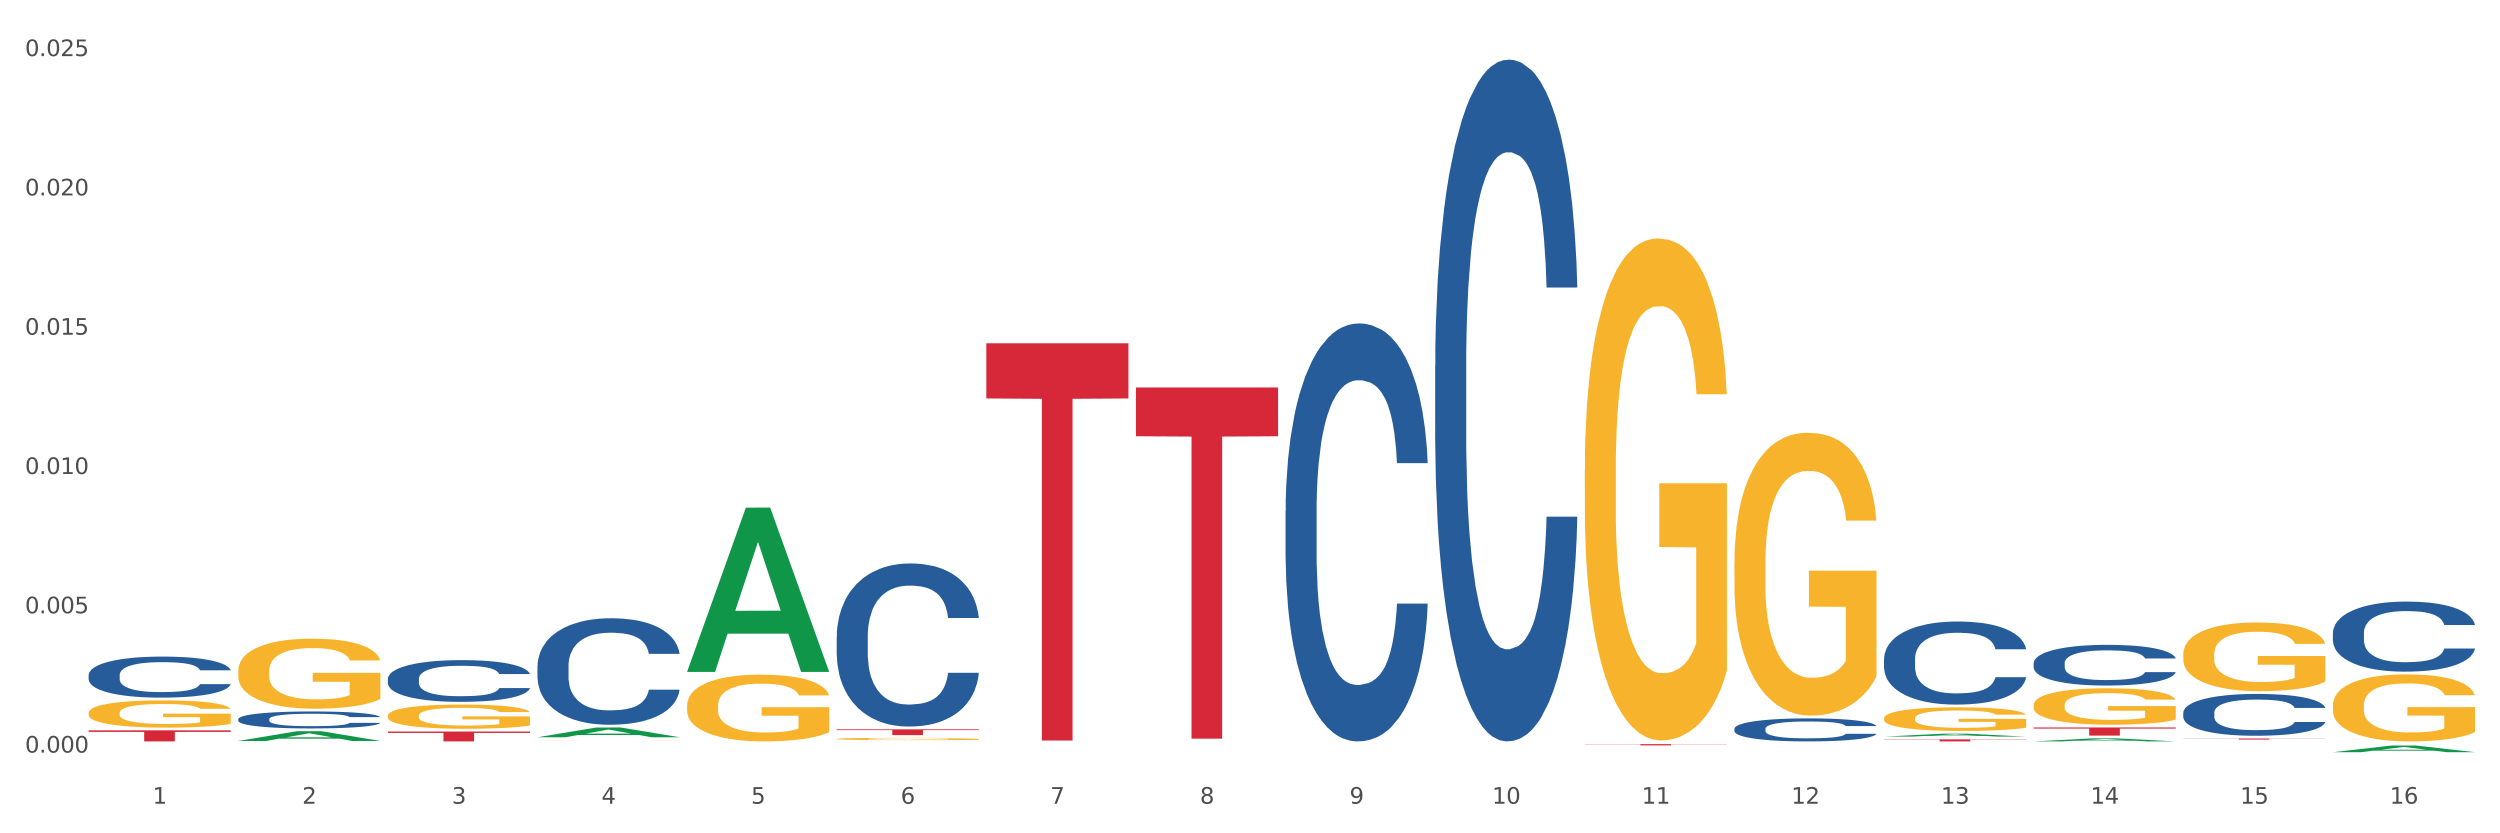
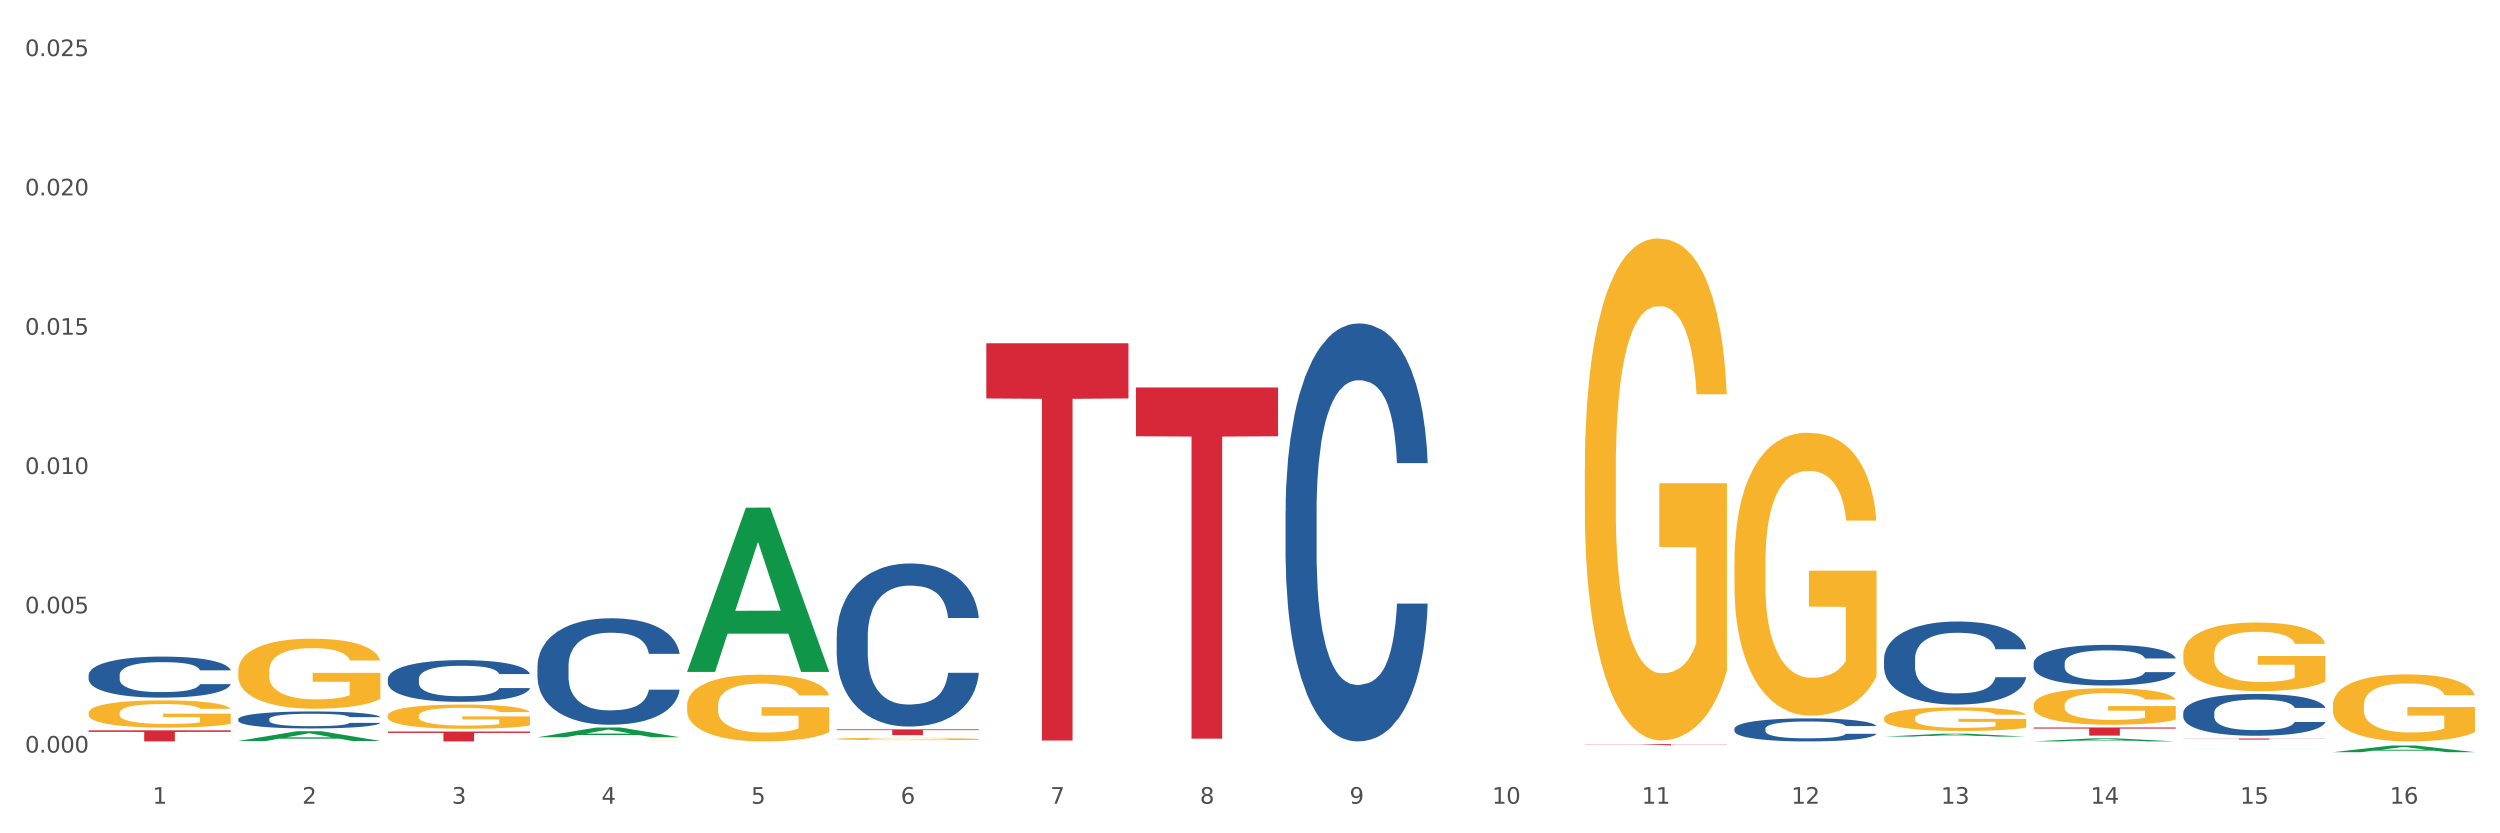
<svg xmlns="http://www.w3.org/2000/svg" xmlns:xlink="http://www.w3.org/1999/xlink" width="1080pt" height="360pt" viewBox="0 0 1080 360" version="1.1">
  <rect x="0" y="0" width="1080" height="360" fill="#333333" stroke="none" />
  <defs>
    <style type="text/css">*{stroke-linejoin: round; stroke-linecap: butt}</style>
  </defs>
  <g id="figure_1">
    <g id="patch_1">
      <path d="M 0 360  L 1080 360  L 1080 0  L 0 0  z " style="fill: #ffffff; stroke: #ffffff; stroke-linejoin: miter" />
    </g>
    <g id="axes_1">
      <g id="matplotlib.axis_1">
        <g id="xtick_1">
          <g id="text_1">
            <g style="fill: #4d4d4d" transform="translate(65.93 347.204) scale(0.096 -0.096)">
              <defs>
                <path id="DejaVuSans-31" d="M 794 531  L 1825 531  L 1825 4091  L 703 3866  L 703 4441  L 1819 4666  L 2450 4666  L 2450 531  L 3481 531  L 3481 0  L 794 0  L 794 531  z " transform="scale(0.016)" />
              </defs>
              <use xlink:href="#DejaVuSans-31" />
            </g>
          </g>
        </g>
        <g id="xtick_2">
          <g id="text_2">
            <g style="fill: #4d4d4d" transform="translate(130.565 347.204) scale(0.096 -0.096)">
              <defs>
                <path id="DejaVuSans-32" d="M 1228 531  L 3431 531  L 3431 0  L 469 0  L 469 531  Q 828 903 1448 1529  Q 2069 2156 2228 2338  Q 2531 2678 2651 2914  Q 2772 3150 2772 3378  Q 2772 3750 2511 3984  Q 2250 4219 1831 4219  Q 1534 4219 1204 4116  Q 875 4013 500 3803  L 500 4441  Q 881 4594 1212 4672  Q 1544 4750 1819 4750  Q 2544 4750 2975 4387  Q 3406 4025 3406 3419  Q 3406 3131 3298 2873  Q 3191 2616 2906 2266  Q 2828 2175 2409 1742  Q 1991 1309 1228 531  z " transform="scale(0.016)" />
              </defs>
              <use xlink:href="#DejaVuSans-32" />
            </g>
          </g>
        </g>
        <g id="xtick_3">
          <g id="text_3">
            <g style="fill: #4d4d4d" transform="translate(195.199 347.204) scale(0.096 -0.096)">
              <defs>
                <path id="DejaVuSans-33" d="M 2597 2516  Q 3050 2419 3304 2112  Q 3559 1806 3559 1356  Q 3559 666 3084 287  Q 2609 -91 1734 -91  Q 1441 -91 1130 -33  Q 819 25 488 141  L 488 750  Q 750 597 1062 519  Q 1375 441 1716 441  Q 2309 441 2620 675  Q 2931 909 2931 1356  Q 2931 1769 2642 2001  Q 2353 2234 1838 2234  L 1294 2234  L 1294 2753  L 1863 2753  Q 2328 2753 2575 2939  Q 2822 3125 2822 3475  Q 2822 3834 2567 4026  Q 2313 4219 1838 4219  Q 1578 4219 1281 4162  Q 984 4106 628 3988  L 628 4550  Q 988 4650 1302 4700  Q 1616 4750 1894 4750  Q 2613 4750 3031 4423  Q 3450 4097 3450 3541  Q 3450 3153 3228 2886  Q 3006 2619 2597 2516  z " transform="scale(0.016)" />
              </defs>
              <use xlink:href="#DejaVuSans-33" />
            </g>
          </g>
        </g>
        <g id="xtick_4">
          <g id="text_4">
            <g style="fill: #4d4d4d" transform="translate(259.833 347.204) scale(0.096 -0.096)">
              <defs>
                <path id="DejaVuSans-34" d="M 2419 4116  L 825 1625  L 2419 1625  L 2419 4116  z M 2253 4666  L 3047 4666  L 3047 1625  L 3713 1625  L 3713 1100  L 3047 1100  L 3047 0  L 2419 0  L 2419 1100  L 313 1100  L 313 1709  L 2253 4666  z " transform="scale(0.016)" />
              </defs>
              <use xlink:href="#DejaVuSans-34" />
            </g>
          </g>
        </g>
        <g id="xtick_5">
          <g id="text_5">
            <g style="fill: #4d4d4d" transform="translate(324.467 347.204) scale(0.096 -0.096)">
              <defs>
                <path id="DejaVuSans-35" d="M 691 4666  L 3169 4666  L 3169 4134  L 1269 4134  L 1269 2991  Q 1406 3038 1543 3061  Q 1681 3084 1819 3084  Q 2600 3084 3056 2656  Q 3513 2228 3513 1497  Q 3513 744 3044 326  Q 2575 -91 1722 -91  Q 1428 -91 1123 -41  Q 819 9 494 109  L 494 744  Q 775 591 1075 516  Q 1375 441 1709 441  Q 2250 441 2565 725  Q 2881 1009 2881 1497  Q 2881 1984 2565 2268  Q 2250 2553 1709 2553  Q 1456 2553 1204 2497  Q 953 2441 691 2322  L 691 4666  z " transform="scale(0.016)" />
              </defs>
              <use xlink:href="#DejaVuSans-35" />
            </g>
          </g>
        </g>
        <g id="xtick_6">
          <g id="text_6">
            <g style="fill: #4d4d4d" transform="translate(389.102 347.204) scale(0.096 -0.096)">
              <defs>
                <path id="DejaVuSans-36" d="M 2113 2584  Q 1688 2584 1439 2293  Q 1191 2003 1191 1497  Q 1191 994 1439 701  Q 1688 409 2113 409  Q 2538 409 2786 701  Q 3034 994 3034 1497  Q 3034 2003 2786 2293  Q 2538 2584 2113 2584  z M 3366 4563  L 3366 3988  Q 3128 4100 2886 4159  Q 2644 4219 2406 4219  Q 1781 4219 1451 3797  Q 1122 3375 1075 2522  Q 1259 2794 1537 2939  Q 1816 3084 2150 3084  Q 2853 3084 3261 2657  Q 3669 2231 3669 1497  Q 3669 778 3244 343  Q 2819 -91 2113 -91  Q 1303 -91 875 529  Q 447 1150 447 2328  Q 447 3434 972 4092  Q 1497 4750 2381 4750  Q 2619 4750 2861 4703  Q 3103 4656 3366 4563  z " transform="scale(0.016)" />
              </defs>
              <use xlink:href="#DejaVuSans-36" />
            </g>
          </g>
        </g>
        <g id="xtick_7">
          <g id="text_7">
            <g style="fill: #4d4d4d" transform="translate(453.736 347.204) scale(0.096 -0.096)">
              <defs>
                <path id="DejaVuSans-37" d="M 525 4666  L 3525 4666  L 3525 4397  L 1831 0  L 1172 0  L 2766 4134  L 525 4134  L 525 4666  z " transform="scale(0.016)" />
              </defs>
              <use xlink:href="#DejaVuSans-37" />
            </g>
          </g>
        </g>
        <g id="xtick_8">
          <g id="text_8">
            <g style="fill: #4d4d4d" transform="translate(518.37 347.204) scale(0.096 -0.096)">
              <defs>
                <path id="DejaVuSans-38" d="M 2034 2216  Q 1584 2216 1326 1975  Q 1069 1734 1069 1313  Q 1069 891 1326 650  Q 1584 409 2034 409  Q 2484 409 2743 651  Q 3003 894 3003 1313  Q 3003 1734 2745 1975  Q 2488 2216 2034 2216  z M 1403 2484  Q 997 2584 770 2862  Q 544 3141 544 3541  Q 544 4100 942 4425  Q 1341 4750 2034 4750  Q 2731 4750 3128 4425  Q 3525 4100 3525 3541  Q 3525 3141 3298 2862  Q 3072 2584 2669 2484  Q 3125 2378 3379 2068  Q 3634 1759 3634 1313  Q 3634 634 3220 271  Q 2806 -91 2034 -91  Q 1263 -91 848 271  Q 434 634 434 1313  Q 434 1759 690 2068  Q 947 2378 1403 2484  z M 1172 3481  Q 1172 3119 1398 2916  Q 1625 2713 2034 2713  Q 2441 2713 2670 2916  Q 2900 3119 2900 3481  Q 2900 3844 2670 4047  Q 2441 4250 2034 4250  Q 1625 4250 1398 4047  Q 1172 3844 1172 3481  z " transform="scale(0.016)" />
              </defs>
              <use xlink:href="#DejaVuSans-38" />
            </g>
          </g>
        </g>
        <g id="xtick_9">
          <g id="text_9">
            <g style="fill: #4d4d4d" transform="translate(583.005 347.204) scale(0.096 -0.096)">
              <defs>
                <path id="DejaVuSans-39" d="M 703 97  L 703 672  Q 941 559 1184 500  Q 1428 441 1663 441  Q 2288 441 2617 861  Q 2947 1281 2994 2138  Q 2813 1869 2534 1725  Q 2256 1581 1919 1581  Q 1219 1581 811 2004  Q 403 2428 403 3163  Q 403 3881 828 4315  Q 1253 4750 1959 4750  Q 2769 4750 3195 4129  Q 3622 3509 3622 2328  Q 3622 1225 3098 567  Q 2575 -91 1691 -91  Q 1453 -91 1209 -44  Q 966 3 703 97  z M 1959 2075  Q 2384 2075 2632 2365  Q 2881 2656 2881 3163  Q 2881 3666 2632 3958  Q 2384 4250 1959 4250  Q 1534 4250 1286 3958  Q 1038 3666 1038 3163  Q 1038 2656 1286 2365  Q 1534 2075 1959 2075  z " transform="scale(0.016)" />
              </defs>
              <use xlink:href="#DejaVuSans-39" />
            </g>
          </g>
        </g>
        <g id="xtick_10">
          <g id="text_10">
            <g style="fill: #4d4d4d" transform="translate(644.585 347.204) scale(0.096 -0.096)">
              <defs>
                <path id="DejaVuSans-30" d="M 2034 4250  Q 1547 4250 1301 3770  Q 1056 3291 1056 2328  Q 1056 1369 1301 889  Q 1547 409 2034 409  Q 2525 409 2770 889  Q 3016 1369 3016 2328  Q 3016 3291 2770 3770  Q 2525 4250 2034 4250  z M 2034 4750  Q 2819 4750 3233 4129  Q 3647 3509 3647 2328  Q 3647 1150 3233 529  Q 2819 -91 2034 -91  Q 1250 -91 836 529  Q 422 1150 422 2328  Q 422 3509 836 4129  Q 1250 4750 2034 4750  z " transform="scale(0.016)" />
              </defs>
              <use xlink:href="#DejaVuSans-31" />
              <use xlink:href="#DejaVuSans-30" transform="translate(63.623 0)" />
            </g>
          </g>
        </g>
        <g id="xtick_11">
          <g id="text_11">
            <g style="fill: #4d4d4d" transform="translate(709.219 347.204) scale(0.096 -0.096)">
              <use xlink:href="#DejaVuSans-31" />
              <use xlink:href="#DejaVuSans-31" transform="translate(63.623 0)" />
            </g>
          </g>
        </g>
        <g id="xtick_12">
          <g id="text_12">
            <g style="fill: #4d4d4d" transform="translate(773.854 347.204) scale(0.096 -0.096)">
              <use xlink:href="#DejaVuSans-31" />
              <use xlink:href="#DejaVuSans-32" transform="translate(63.623 0)" />
            </g>
          </g>
        </g>
        <g id="xtick_13">
          <g id="text_13">
            <g style="fill: #4d4d4d" transform="translate(838.488 347.204) scale(0.096 -0.096)">
              <use xlink:href="#DejaVuSans-31" />
              <use xlink:href="#DejaVuSans-33" transform="translate(63.623 0)" />
            </g>
          </g>
        </g>
        <g id="xtick_14">
          <g id="text_14">
            <g style="fill: #4d4d4d" transform="translate(903.122 347.204) scale(0.096 -0.096)">
              <use xlink:href="#DejaVuSans-31" />
              <use xlink:href="#DejaVuSans-34" transform="translate(63.623 0)" />
            </g>
          </g>
        </g>
        <g id="xtick_15">
          <g id="text_15">
            <g style="fill: #4d4d4d" transform="translate(967.756 347.204) scale(0.096 -0.096)">
              <use xlink:href="#DejaVuSans-31" />
              <use xlink:href="#DejaVuSans-35" transform="translate(63.623 0)" />
            </g>
          </g>
        </g>
        <g id="xtick_16">
          <g id="text_16">
            <g style="fill: #4d4d4d" transform="translate(1032.391 347.204) scale(0.096 -0.096)">
              <use xlink:href="#DejaVuSans-31" />
              <use xlink:href="#DejaVuSans-36" transform="translate(63.623 0)" />
            </g>
          </g>
        </g>
        <g id="xtick_17" />
        <g id="xtick_18" />
        <g id="xtick_19" />
        <g id="xtick_20" />
        <g id="xtick_21" />
        <g id="xtick_22" />
        <g id="xtick_23" />
        <g id="xtick_24" />
        <g id="xtick_25" />
        <g id="xtick_26" />
        <g id="xtick_27" />
        <g id="xtick_28" />
        <g id="xtick_29" />
        <g id="xtick_30" />
        <g id="xtick_31" />
      </g>
      <g id="matplotlib.axis_2">
        <g id="ytick_1">
          <g id="text_17">
            <g style="fill: #4d4d4d" transform="translate(10.8 325.125) scale(0.096 -0.096)">
              <defs>
                <path id="DejaVuSans-2e" d="M 684 794  L 1344 794  L 1344 0  L 684 0  L 684 794  z " transform="scale(0.016)" />
              </defs>
              <use xlink:href="#DejaVuSans-30" />
              <use xlink:href="#DejaVuSans-2e" transform="translate(63.623 0)" />
              <use xlink:href="#DejaVuSans-30" transform="translate(95.41 0)" />
              <use xlink:href="#DejaVuSans-30" transform="translate(159.033 0)" />
              <use xlink:href="#DejaVuSans-30" transform="translate(222.656 0)" />
            </g>
          </g>
        </g>
        <g id="ytick_2">
          <g id="text_18">
            <g style="fill: #4d4d4d" transform="translate(10.8 264.947) scale(0.096 -0.096)">
              <use xlink:href="#DejaVuSans-30" />
              <use xlink:href="#DejaVuSans-2e" transform="translate(63.623 0)" />
              <use xlink:href="#DejaVuSans-30" transform="translate(95.41 0)" />
              <use xlink:href="#DejaVuSans-30" transform="translate(159.033 0)" />
              <use xlink:href="#DejaVuSans-35" transform="translate(222.656 0)" />
            </g>
          </g>
        </g>
        <g id="ytick_3">
          <g id="text_19">
            <g style="fill: #4d4d4d" transform="translate(10.8 204.77) scale(0.096 -0.096)">
              <use xlink:href="#DejaVuSans-30" />
              <use xlink:href="#DejaVuSans-2e" transform="translate(63.623 0)" />
              <use xlink:href="#DejaVuSans-30" transform="translate(95.41 0)" />
              <use xlink:href="#DejaVuSans-31" transform="translate(159.033 0)" />
              <use xlink:href="#DejaVuSans-30" transform="translate(222.656 0)" />
            </g>
          </g>
        </g>
        <g id="ytick_4">
          <g id="text_20">
            <g style="fill: #4d4d4d" transform="translate(10.8 144.592) scale(0.096 -0.096)">
              <use xlink:href="#DejaVuSans-30" />
              <use xlink:href="#DejaVuSans-2e" transform="translate(63.623 0)" />
              <use xlink:href="#DejaVuSans-30" transform="translate(95.41 0)" />
              <use xlink:href="#DejaVuSans-31" transform="translate(159.033 0)" />
              <use xlink:href="#DejaVuSans-35" transform="translate(222.656 0)" />
            </g>
          </g>
        </g>
        <g id="ytick_5">
          <g id="text_21">
            <g style="fill: #4d4d4d" transform="translate(10.8 84.414) scale(0.096 -0.096)">
              <use xlink:href="#DejaVuSans-30" />
              <use xlink:href="#DejaVuSans-2e" transform="translate(63.623 0)" />
              <use xlink:href="#DejaVuSans-30" transform="translate(95.41 0)" />
              <use xlink:href="#DejaVuSans-32" transform="translate(159.033 0)" />
              <use xlink:href="#DejaVuSans-30" transform="translate(222.656 0)" />
            </g>
          </g>
        </g>
        <g id="ytick_6">
          <g id="text_22">
            <g style="fill: #4d4d4d" transform="translate(10.8 24.236) scale(0.096 -0.096)">
              <use xlink:href="#DejaVuSans-30" />
              <use xlink:href="#DejaVuSans-2e" transform="translate(63.623 0)" />
              <use xlink:href="#DejaVuSans-30" transform="translate(95.41 0)" />
              <use xlink:href="#DejaVuSans-32" transform="translate(159.033 0)" />
              <use xlink:href="#DejaVuSans-35" transform="translate(222.656 0)" />
            </g>
          </g>
        </g>
        <g id="ytick_7" />
        <g id="ytick_8" />
        <g id="ytick_9" />
        <g id="ytick_10" />
        <g id="ytick_11" />
      </g>
      <g id="PolyCollection_1">
        <path d="M 102.917 320.092  L 102.981 320.088  L 128.301 315.875  L 138.809 315.871  L 164.32 320.1  L 152.166 320.1  L 146.659 319.115  L 120.515 319.115  L 120.325 319.131  L 115.008 320.1  L 102.917 320.1  L 102.917 320.092  L 123.807 318.528  L 143.367 318.524  L 133.682 316.773  L 133.555 316.765  L 133.429 316.777  L 123.744 318.524  L 123.807 318.528  L 102.917 320.092  z " clip-path="url(#pf8aa8d08a1)" style="fill: #109648" />
        <path d="M 232.186 318.484  L 232.249 318.48  L 257.57 314.282  L 268.078 314.278  L 293.588 318.492  L 281.435 318.492  L 275.927 317.511  L 249.784 317.511  L 249.594 317.526  L 244.276 318.492  L 232.186 318.492  L 232.186 318.484  L 253.075 316.925  L 272.636 316.921  L 262.95 315.176  L 262.824 315.168  L 262.697 315.18  L 253.012 316.921  L 253.075 316.925  L 232.186 318.484  z " clip-path="url(#pf8aa8d08a1)" style="fill: #109648" />
        <path d="M 878.529 286.473  L 878.601 286.457  L 878.601 286.008  L 878.819 285.398  L 879.618 284.274  L 880.634 283.423  L 882.376 282.428  L 883.319 282.011  L 884.553 281.545  L 887.093 280.791  L 889.996 280.149  L 892.029 279.796  L 893.553 279.571  L 896.964 279.17  L 898.924 278.993  L 900.956 278.849  L 902.698 278.752  L 905.601 278.64  L 907.924 278.592  L 910.609 278.576  L 912.859 278.592  L 915.835 278.656  L 920.19 278.849  L 921.859 278.961  L 924.109 279.154  L 926.432 279.41  L 928.319 279.667  L 930.496 280.036  L 932.746 280.518  L 934.923 281.128  L 936.448 281.69  L 937.681 282.284  L 938.77 283.006  L 939.569 283.793  L 939.931 284.451  L 926.649 284.451  L 926.286 283.857  L 925.561 283.215  L 924.835 282.781  L 924.036 282.428  L 922.803 282.027  L 921.714 281.77  L 919.899 281.465  L 918.23 281.272  L 916.851 281.16  L 915.182 281.064  L 911.625 280.967  L 909.085 280.967  L 907.488 281  L 905.529 281.08  L 903.859 281.192  L 901.9 281.385  L 900.375 281.593  L 898.851 281.866  L 897.98 282.059  L 896.674 282.412  L 895.803 282.701  L 894.642 283.199  L 893.988 283.552  L 892.827 284.467  L 892.319 285.141  L 892.101 285.606  L 891.956 286.12  L 891.956 288.624  L 892.392 289.748  L 892.754 290.229  L 893.335 290.775  L 894.424 291.481  L 896.021 292.172  L 897.69 292.669  L 899.069 292.974  L 900.375 293.199  L 901.682 293.375  L 903.279 293.536  L 904.585 293.632  L 906.545 293.729  L 908.867 293.777  L 910.682 293.777  L 914.383 293.696  L 916.053 293.616  L 917.649 293.504  L 919.391 293.327  L 920.77 293.135  L 921.569 292.99  L 922.875 292.685  L 923.891 292.364  L 924.762 291.995  L 925.343 291.674  L 925.996 291.192  L 926.504 290.647  L 926.649 290.358  L 939.931 290.358  L 939.641 290.936  L 939.133 291.497  L 938.117 292.252  L 937.319 292.685  L 936.085 293.215  L 934.778 293.664  L 932.964 294.162  L 931.294 294.531  L 929.552 294.852  L 927.665 295.141  L 924.254 295.542  L 923.02 295.655  L 920.407 295.847  L 918.375 295.96  L 915.399 296.072  L 912.351 296.136  L 909.158 296.152  L 906.327 296.12  L 903.206 296.024  L 901.246 295.928  L 899.069 295.783  L 896.529 295.558  L 894.134 295.286  L 891.884 294.965  L 889.779 294.595  L 887.819 294.178  L 885.279 293.488  L 883.392 292.814  L 882.013 292.188  L 881.069 291.658  L 880.126 290.984  L 879.618 290.518  L 878.819 289.395  L 878.529 288.351  L 878.529 286.473  z " clip-path="url(#pf8aa8d08a1)" style="fill: #255c99" />
        <path d="M 943.163 307.897  L 943.236 307.88  L 943.236 307.418  L 943.453 306.791  L 944.252 305.635  L 945.268 304.761  L 947.01 303.738  L 947.953 303.308  L 949.187 302.83  L 951.728 302.054  L 954.631 301.394  L 956.663 301.031  L 958.187 300.8  L 961.598 300.387  L 963.558 300.206  L 965.59 300.057  L 967.332 299.958  L 970.235 299.843  L 972.558 299.793  L 975.243 299.777  L 977.493 299.793  L 980.469 299.859  L 984.824 300.057  L 986.493 300.173  L 988.743 300.371  L 991.066 300.635  L 992.953 300.899  L 995.13 301.278  L 997.38 301.774  L 999.558 302.401  L 1001.082 302.978  L 1002.316 303.589  L 1003.404 304.332  L 1004.203 305.14  L 1004.566 305.817  L 991.284 305.817  L 990.921 305.206  L 990.195 304.546  L 989.469 304.101  L 988.671 303.738  L 987.437 303.325  L 986.348 303.061  L 984.534 302.747  L 982.864 302.549  L 981.485 302.434  L 979.816 302.335  L 976.26 302.236  L 973.719 302.236  L 972.122 302.269  L 970.163 302.351  L 968.494 302.467  L 966.534 302.665  L 965.01 302.879  L 963.485 303.16  L 962.615 303.358  L 961.308 303.721  L 960.437 304.018  L 959.276 304.53  L 958.623 304.893  L 957.461 305.834  L 956.953 306.527  L 956.736 307.005  L 956.59 307.533  L 956.59 310.108  L 957.026 311.263  L 957.389 311.758  L 957.969 312.32  L 959.058 313.046  L 960.655 313.755  L 962.324 314.267  L 963.703 314.581  L 965.01 314.812  L 966.316 314.993  L 967.913 315.158  L 969.219 315.257  L 971.179 315.356  L 973.502 315.406  L 975.316 315.406  L 979.018 315.323  L 980.687 315.241  L 982.284 315.125  L 984.026 314.944  L 985.405 314.746  L 986.203 314.597  L 987.509 314.284  L 988.526 313.953  L 989.397 313.574  L 989.977 313.244  L 990.63 312.749  L 991.138 312.188  L 991.284 311.89  L 1004.566 311.89  L 1004.275 312.485  L 1003.767 313.062  L 1002.751 313.838  L 1001.953 314.284  L 1000.719 314.828  L 999.413 315.29  L 997.598 315.802  L 995.929 316.182  L 994.187 316.512  L 992.3 316.809  L 988.888 317.221  L 987.655 317.337  L 985.042 317.535  L 983.009 317.65  L 980.034 317.766  L 976.985 317.832  L 973.792 317.848  L 970.961 317.815  L 967.84 317.716  L 965.881 317.617  L 963.703 317.469  L 961.163 317.238  L 958.768 316.957  L 956.518 316.627  L 954.413 316.248  L 952.453 315.818  L 949.913 315.109  L 948.026 314.416  L 946.647 313.772  L 945.703 313.227  L 944.76 312.534  L 944.252 312.056  L 943.453 310.9  L 943.163 309.827  L 943.163 307.897  z " clip-path="url(#pf8aa8d08a1)" style="fill: #255c99" />
        <path d="M 38.283 291.614  L 38.356 291.598  L 38.356 291.145  L 38.573 290.53  L 39.372 289.396  L 40.388 288.538  L 42.13 287.534  L 43.073 287.113  L 44.307 286.644  L 46.847 285.883  L 49.751 285.235  L 51.783 284.879  L 53.307 284.652  L 56.718 284.247  L 58.678 284.069  L 60.71 283.923  L 62.452 283.826  L 65.355 283.713  L 67.678 283.664  L 70.363 283.648  L 72.613 283.664  L 75.589 283.729  L 79.944 283.923  L 81.613 284.037  L 83.863 284.231  L 86.186 284.49  L 88.073 284.749  L 90.25 285.122  L 92.5 285.607  L 94.678 286.223  L 96.202 286.789  L 97.436 287.388  L 98.524 288.117  L 99.323 288.91  L 99.686 289.574  L 86.403 289.574  L 86.041 288.975  L 85.315 288.328  L 84.589 287.89  L 83.791 287.534  L 82.557 287.129  L 81.468 286.87  L 79.654 286.563  L 77.984 286.368  L 76.605 286.255  L 74.936 286.158  L 71.379 286.061  L 68.839 286.061  L 67.242 286.093  L 65.283 286.174  L 63.613 286.287  L 61.654 286.482  L 60.13 286.692  L 58.605 286.967  L 57.734 287.162  L 56.428 287.518  L 55.557 287.809  L 54.396 288.311  L 53.743 288.668  L 52.581 289.59  L 52.073 290.27  L 51.855 290.74  L 51.71 291.258  L 51.71 293.784  L 52.146 294.917  L 52.509 295.403  L 53.089 295.954  L 54.178 296.666  L 55.775 297.362  L 57.444 297.864  L 58.823 298.172  L 60.13 298.399  L 61.436 298.577  L 63.033 298.739  L 64.339 298.836  L 66.299 298.933  L 68.621 298.981  L 70.436 298.981  L 74.137 298.9  L 75.807 298.819  L 77.404 298.706  L 79.145 298.528  L 80.524 298.334  L 81.323 298.188  L 82.629 297.88  L 83.645 297.557  L 84.516 297.184  L 85.097 296.86  L 85.75 296.375  L 86.258 295.824  L 86.403 295.533  L 99.686 295.533  L 99.395 296.116  L 98.887 296.682  L 97.871 297.443  L 97.073 297.88  L 95.839 298.415  L 94.532 298.868  L 92.718 299.37  L 91.049 299.742  L 89.307 300.066  L 87.42 300.358  L 84.008 300.762  L 82.774 300.876  L 80.162 301.07  L 78.129 301.183  L 75.154 301.297  L 72.105 301.362  L 68.912 301.378  L 66.081 301.345  L 62.96 301.248  L 61.001 301.151  L 58.823 301.005  L 56.283 300.779  L 53.888 300.503  L 51.638 300.18  L 49.533 299.807  L 47.573 299.386  L 45.033 298.69  L 43.146 298.01  L 41.767 297.378  L 40.823 296.844  L 39.88 296.164  L 39.372 295.695  L 38.573 294.561  L 38.283 293.509  L 38.283 291.614  z " clip-path="url(#pf8aa8d08a1)" style="fill: #255c99" />
        <path d="M 102.917 310.649  L 102.99 310.643  L 102.99 310.455  L 103.208 310.201  L 104.006 309.732  L 105.022 309.377  L 106.764 308.961  L 107.708 308.787  L 108.941 308.593  L 111.482 308.278  L 114.385 308.01  L 116.417 307.863  L 117.941 307.769  L 121.353 307.602  L 123.312 307.528  L 125.344 307.468  L 127.086 307.427  L 129.99 307.381  L 132.312 307.36  L 134.998 307.354  L 137.248 307.36  L 140.223 307.387  L 144.578 307.468  L 146.247 307.515  L 148.497 307.595  L 150.82 307.702  L 152.707 307.809  L 154.884 307.963  L 157.134 308.164  L 159.312 308.419  L 160.836 308.653  L 162.07 308.901  L 163.159 309.202  L 163.957 309.531  L 164.32 309.805  L 151.038 309.805  L 150.675 309.558  L 149.949 309.29  L 149.223 309.109  L 148.425 308.961  L 147.191 308.794  L 146.102 308.687  L 144.288 308.559  L 142.618 308.479  L 141.239 308.432  L 139.57 308.392  L 136.014 308.352  L 133.473 308.352  L 131.877 308.365  L 129.917 308.399  L 128.248 308.446  L 126.288 308.526  L 124.764 308.613  L 123.24 308.727  L 122.369 308.807  L 121.062 308.955  L 120.191 309.075  L 119.03 309.283  L 118.377 309.43  L 117.216 309.812  L 116.707 310.093  L 116.49 310.288  L 116.345 310.502  L 116.345 311.547  L 116.78 312.016  L 117.143 312.217  L 117.724 312.444  L 118.812 312.739  L 120.409 313.027  L 122.078 313.235  L 123.457 313.362  L 124.764 313.456  L 126.07 313.53  L 127.667 313.597  L 128.973 313.637  L 130.933 313.677  L 133.256 313.697  L 135.07 313.697  L 138.772 313.664  L 140.441 313.63  L 142.038 313.583  L 143.78 313.51  L 145.159 313.429  L 145.957 313.369  L 147.264 313.242  L 148.28 313.108  L 149.151 312.954  L 149.731 312.82  L 150.385 312.619  L 150.893 312.391  L 151.038 312.27  L 164.32 312.27  L 164.03 312.511  L 163.521 312.746  L 162.505 313.061  L 161.707 313.242  L 160.473 313.463  L 159.167 313.65  L 157.352 313.858  L 155.683 314.012  L 153.941 314.146  L 152.054 314.266  L 148.643 314.434  L 147.409 314.481  L 144.796 314.561  L 142.764 314.608  L 139.788 314.655  L 136.74 314.682  L 133.546 314.688  L 130.715 314.675  L 127.594 314.635  L 125.635 314.595  L 123.457 314.534  L 120.917 314.441  L 118.522 314.327  L 116.272 314.193  L 114.167 314.039  L 112.208 313.865  L 109.667 313.577  L 107.78 313.295  L 106.401 313.034  L 105.458 312.813  L 104.514 312.532  L 104.006 312.337  L 103.208 311.868  L 102.917 311.433  L 102.917 310.649  z " clip-path="url(#pf8aa8d08a1)" style="fill: #255c99" />
        <path d="M 167.552 293.272  L 167.624 293.255  L 167.624 292.794  L 167.842 292.169  L 168.64 291.018  L 169.656 290.145  L 171.398 289.125  L 172.342 288.698  L 173.576 288.22  L 176.116 287.447  L 179.019 286.789  L 181.051 286.427  L 182.576 286.197  L 185.987 285.785  L 187.947 285.604  L 189.979 285.456  L 191.721 285.358  L 194.624 285.242  L 196.946 285.193  L 199.632 285.177  L 201.882 285.193  L 204.858 285.259  L 209.212 285.456  L 210.882 285.572  L 213.132 285.769  L 215.454 286.032  L 217.341 286.295  L 219.519 286.674  L 221.769 287.167  L 223.946 287.793  L 225.47 288.369  L 226.704 288.977  L 227.793 289.718  L 228.591 290.524  L 228.954 291.199  L 215.672 291.199  L 215.309 290.59  L 214.583 289.932  L 213.858 289.487  L 213.059 289.125  L 211.825 288.714  L 210.737 288.451  L 208.922 288.138  L 207.253 287.941  L 205.874 287.826  L 204.204 287.727  L 200.648 287.628  L 198.108 287.628  L 196.511 287.661  L 194.551 287.743  L 192.882 287.858  L 190.922 288.056  L 189.398 288.27  L 187.874 288.55  L 187.003 288.747  L 185.697 289.109  L 184.826 289.405  L 183.664 289.915  L 183.011 290.277  L 181.85 291.215  L 181.342 291.906  L 181.124 292.383  L 180.979 292.91  L 180.979 295.476  L 181.414 296.628  L 181.777 297.122  L 182.358 297.681  L 183.447 298.405  L 185.043 299.112  L 186.713 299.623  L 188.092 299.935  L 189.398 300.165  L 190.705 300.346  L 192.301 300.511  L 193.608 300.61  L 195.567 300.708  L 197.89 300.758  L 199.704 300.758  L 203.406 300.676  L 205.075 300.593  L 206.672 300.478  L 208.414 300.297  L 209.793 300.1  L 210.591 299.952  L 211.898 299.639  L 212.914 299.31  L 213.785 298.932  L 214.366 298.602  L 215.019 298.109  L 215.527 297.549  L 215.672 297.253  L 228.954 297.253  L 228.664 297.846  L 228.156 298.421  L 227.14 299.195  L 226.341 299.639  L 225.107 300.182  L 223.801 300.643  L 221.987 301.153  L 220.317 301.531  L 218.575 301.86  L 216.688 302.156  L 213.277 302.568  L 212.043 302.683  L 209.43 302.88  L 207.398 302.995  L 204.422 303.111  L 201.374 303.176  L 198.18 303.193  L 195.35 303.16  L 192.229 303.061  L 190.269 302.963  L 188.092 302.814  L 185.551 302.584  L 183.156 302.304  L 180.906 301.975  L 178.801 301.597  L 176.842 301.169  L 174.302 300.462  L 172.414 299.771  L 171.035 299.129  L 170.092 298.586  L 169.148 297.895  L 168.64 297.418  L 167.842 296.266  L 167.552 295.197  L 167.552 293.272  z " clip-path="url(#pf8aa8d08a1)" style="fill: #255c99" />
        <path d="M 232.186 287.762  L 232.258 287.72  L 232.258 286.544  L 232.476 284.947  L 233.275 282.006  L 234.291 279.78  L 236.033 277.175  L 236.976 276.083  L 238.21 274.864  L 240.75 272.89  L 243.654 271.209  L 245.686 270.285  L 247.21 269.697  L 250.621 268.646  L 252.581 268.184  L 254.613 267.806  L 256.355 267.554  L 259.258 267.26  L 261.581 267.134  L 264.266 267.092  L 266.516 267.134  L 269.492 267.302  L 273.847 267.806  L 275.516 268.1  L 277.766 268.604  L 280.089 269.277  L 281.976 269.949  L 284.153 270.915  L 286.403 272.175  L 288.58 273.772  L 290.105 275.242  L 291.338 276.797  L 292.427 278.687  L 293.226 280.746  L 293.588 282.468  L 280.306 282.468  L 279.943 280.914  L 279.218 279.233  L 278.492 278.099  L 277.693 277.175  L 276.46 276.125  L 275.371 275.452  L 273.556 274.654  L 271.887 274.15  L 270.508 273.856  L 268.839 273.604  L 265.282 273.352  L 262.742 273.352  L 261.145 273.436  L 259.186 273.646  L 257.516 273.94  L 255.557 274.444  L 254.032 274.99  L 252.508 275.704  L 251.637 276.209  L 250.331 277.133  L 249.46 277.889  L 248.299 279.191  L 247.645 280.116  L 246.484 282.51  L 245.976 284.275  L 245.758 285.493  L 245.613 286.838  L 245.613 293.391  L 246.049 296.332  L 246.412 297.593  L 246.992 299.021  L 248.081 300.87  L 249.678 302.676  L 251.347 303.979  L 252.726 304.777  L 254.032 305.365  L 255.339 305.827  L 256.936 306.247  L 258.242 306.499  L 260.202 306.751  L 262.524 306.877  L 264.339 306.877  L 268.04 306.667  L 269.71 306.457  L 271.306 306.163  L 273.048 305.701  L 274.427 305.197  L 275.226 304.819  L 276.532 304.021  L 277.548 303.18  L 278.419 302.214  L 279 301.374  L 279.653 300.113  L 280.161 298.685  L 280.306 297.929  L 293.588 297.929  L 293.298 299.441  L 292.79 300.912  L 291.774 302.886  L 290.976 304.021  L 289.742 305.407  L 288.435 306.583  L 286.621 307.886  L 284.951 308.852  L 283.21 309.692  L 281.322 310.448  L 277.911 311.499  L 276.677 311.793  L 274.064 312.297  L 272.032 312.591  L 269.056 312.885  L 266.008 313.053  L 262.815 313.095  L 259.984 313.011  L 256.863 312.759  L 254.903 312.507  L 252.726 312.129  L 250.186 311.541  L 247.791 310.827  L 245.541 309.986  L 243.436 309.02  L 241.476 307.928  L 238.936 306.121  L 237.049 304.357  L 235.67 302.718  L 234.726 301.332  L 233.783 299.567  L 233.275 298.349  L 232.476 295.408  L 232.186 292.677  L 232.186 287.762  z " clip-path="url(#pf8aa8d08a1)" style="fill: #255c99" />
-         <path d="M 1007.797 273.485  L 1007.87 273.457  L 1007.87 272.683  L 1008.088 271.633  L 1008.886 269.698  L 1009.902 268.233  L 1011.644 266.519  L 1012.588 265.8  L 1013.822 264.998  L 1016.362 263.699  L 1019.265 262.593  L 1021.297 261.985  L 1022.821 261.598  L 1026.233 260.907  L 1028.192 260.603  L 1030.225 260.354  L 1031.967 260.188  L 1034.87 259.995  L 1037.192 259.912  L 1039.878 259.884  L 1042.128 259.912  L 1045.103 260.022  L 1049.458 260.354  L 1051.128 260.548  L 1053.378 260.879  L 1055.7 261.322  L 1057.587 261.764  L 1059.765 262.4  L 1062.015 263.229  L 1064.192 264.28  L 1065.716 265.247  L 1066.95 266.27  L 1068.039 267.514  L 1068.837 268.868  L 1069.2 270.002  L 1055.918 270.002  L 1055.555 268.979  L 1054.829 267.873  L 1054.103 267.127  L 1053.305 266.519  L 1052.071 265.828  L 1050.982 265.385  L 1049.168 264.86  L 1047.499 264.528  L 1046.12 264.335  L 1044.45 264.169  L 1040.894 264.003  L 1038.354 264.003  L 1036.757 264.058  L 1034.797 264.197  L 1033.128 264.39  L 1031.168 264.722  L 1029.644 265.081  L 1028.12 265.551  L 1027.249 265.883  L 1025.942 266.491  L 1025.071 266.989  L 1023.91 267.846  L 1023.257 268.454  L 1022.096 270.03  L 1021.588 271.191  L 1021.37 271.992  L 1021.225 272.877  L 1021.225 277.189  L 1021.66 279.124  L 1022.023 279.954  L 1022.604 280.894  L 1023.692 282.11  L 1025.289 283.299  L 1026.959 284.156  L 1028.338 284.681  L 1029.644 285.068  L 1030.95 285.372  L 1032.547 285.648  L 1033.854 285.814  L 1035.813 285.98  L 1038.136 286.063  L 1039.95 286.063  L 1043.652 285.925  L 1045.321 285.787  L 1046.918 285.593  L 1048.66 285.289  L 1050.039 284.957  L 1050.837 284.709  L 1052.144 284.183  L 1053.16 283.63  L 1054.031 282.995  L 1054.611 282.442  L 1055.265 281.612  L 1055.773 280.672  L 1055.918 280.175  L 1069.2 280.175  L 1068.91 281.17  L 1068.402 282.138  L 1067.386 283.437  L 1066.587 284.183  L 1065.353 285.096  L 1064.047 285.87  L 1062.232 286.727  L 1060.563 287.362  L 1058.821 287.915  L 1056.934 288.413  L 1053.523 289.104  L 1052.289 289.297  L 1049.676 289.629  L 1047.644 289.823  L 1044.668 290.016  L 1041.62 290.127  L 1038.426 290.154  L 1035.596 290.099  L 1032.475 289.933  L 1030.515 289.767  L 1028.338 289.519  L 1025.797 289.132  L 1023.402 288.662  L 1021.152 288.109  L 1019.047 287.473  L 1017.088 286.754  L 1014.547 285.565  L 1012.66 284.404  L 1011.281 283.326  L 1010.338 282.414  L 1009.394 281.253  L 1008.886 280.451  L 1008.088 278.516  L 1007.797 276.719  L 1007.797 273.485  z " clip-path="url(#pf8aa8d08a1)" style="fill: #255c99" />
        <path d="M 813.895 284.62  L 813.967 284.587  L 813.967 283.67  L 814.185 282.424  L 814.983 280.129  L 815.999 278.392  L 817.741 276.359  L 818.685 275.507  L 819.919 274.556  L 822.459 273.016  L 825.362 271.704  L 827.394 270.983  L 828.919 270.524  L 832.33 269.705  L 834.289 269.344  L 836.322 269.049  L 838.064 268.852  L 840.967 268.623  L 843.289 268.524  L 845.975 268.492  L 848.225 268.524  L 851.201 268.656  L 855.555 269.049  L 857.225 269.278  L 859.475 269.672  L 861.797 270.196  L 863.684 270.721  L 865.862 271.475  L 868.112 272.458  L 870.289 273.704  L 871.813 274.851  L 873.047 276.064  L 874.136 277.539  L 874.934 279.146  L 875.297 280.49  L 862.015 280.49  L 861.652 279.277  L 860.926 277.966  L 860.201 277.08  L 859.402 276.359  L 858.168 275.54  L 857.08 275.015  L 855.265 274.392  L 853.596 273.999  L 852.217 273.77  L 850.547 273.573  L 846.991 273.376  L 844.451 273.376  L 842.854 273.442  L 840.894 273.606  L 839.225 273.835  L 837.265 274.228  L 835.741 274.655  L 834.217 275.212  L 833.346 275.605  L 832.04 276.326  L 831.169 276.917  L 830.007 277.933  L 829.354 278.654  L 828.193 280.523  L 827.685 281.899  L 827.467 282.85  L 827.322 283.899  L 827.322 289.013  L 827.757 291.308  L 828.12 292.291  L 828.701 293.406  L 829.79 294.848  L 831.386 296.258  L 833.056 297.274  L 834.435 297.897  L 835.741 298.356  L 837.048 298.716  L 838.644 299.044  L 839.951 299.241  L 841.91 299.438  L 844.233 299.536  L 846.047 299.536  L 849.749 299.372  L 851.418 299.208  L 853.015 298.979  L 854.757 298.618  L 856.136 298.225  L 856.934 297.93  L 858.241 297.307  L 859.257 296.651  L 860.128 295.897  L 860.709 295.242  L 861.362 294.258  L 861.87 293.144  L 862.015 292.553  L 875.297 292.553  L 875.007 293.734  L 874.499 294.881  L 873.483 296.422  L 872.684 297.307  L 871.45 298.389  L 870.144 299.306  L 868.329 300.323  L 866.66 301.077  L 864.918 301.732  L 863.031 302.322  L 859.62 303.142  L 858.386 303.371  L 855.773 303.765  L 853.741 303.994  L 850.765 304.224  L 847.717 304.355  L 844.523 304.388  L 841.693 304.322  L 838.572 304.125  L 836.612 303.929  L 834.435 303.634  L 831.894 303.175  L 829.499 302.617  L 827.249 301.962  L 825.144 301.208  L 823.185 300.355  L 820.644 298.946  L 818.757 297.569  L 817.378 296.291  L 816.435 295.209  L 815.491 293.832  L 814.983 292.881  L 814.185 290.587  L 813.895 288.456  L 813.895 284.62  z " clip-path="url(#pf8aa8d08a1)" style="fill: #255c99" />
-         <path d="M 619.992 158.099  L 620.064 157.83  L 620.064 150.298  L 620.282 140.077  L 621.08 121.248  L 622.096 106.992  L 623.838 90.315  L 624.782 83.322  L 626.016 75.521  L 628.556 62.879  L 631.459 52.12  L 633.492 46.202  L 635.016 42.436  L 638.427 35.712  L 640.387 32.753  L 642.419 30.332  L 644.161 28.718  L 647.064 26.835  L 649.387 26.028  L 652.072 25.759  L 654.322 26.028  L 657.298 27.104  L 661.653 30.332  L 663.322 32.215  L 665.572 35.443  L 667.894 39.747  L 669.781 44.05  L 671.959 50.237  L 674.209 58.306  L 676.386 68.528  L 677.91 77.942  L 679.144 87.894  L 680.233 99.999  L 681.031 113.179  L 681.394 124.207  L 668.112 124.207  L 667.749 114.255  L 667.023 103.495  L 666.298 96.233  L 665.499 90.315  L 664.265 83.591  L 663.177 79.287  L 661.362 74.176  L 659.693 70.949  L 658.314 69.066  L 656.644 67.452  L 653.088 65.838  L 650.548 65.838  L 648.951 66.376  L 646.991 67.721  L 645.322 69.604  L 643.362 72.831  L 641.838 76.328  L 640.314 80.901  L 639.443 84.129  L 638.137 90.046  L 637.266 94.888  L 636.104 103.226  L 635.451 109.144  L 634.29 124.476  L 633.782 135.773  L 633.564 143.574  L 633.419 152.181  L 633.419 194.142  L 633.854 212.971  L 634.217 221.041  L 634.798 230.186  L 635.887 242.021  L 637.483 253.588  L 639.153 261.926  L 640.532 267.037  L 641.838 270.802  L 643.145 273.761  L 644.741 276.451  L 646.048 278.065  L 648.007 279.679  L 650.33 280.486  L 652.145 280.486  L 655.846 279.141  L 657.515 277.796  L 659.112 275.913  L 660.854 272.954  L 662.233 269.726  L 663.032 267.306  L 664.338 262.195  L 665.354 256.815  L 666.225 250.629  L 666.806 245.249  L 667.459 237.18  L 667.967 228.034  L 668.112 223.193  L 681.394 223.193  L 681.104 232.876  L 680.596 242.29  L 679.58 254.932  L 678.781 262.195  L 677.547 271.071  L 676.241 278.603  L 674.427 286.941  L 672.757 293.128  L 671.015 298.508  L 669.128 303.349  L 665.717 310.074  L 664.483 311.957  L 661.87 315.184  L 659.838 317.067  L 656.862 318.95  L 653.814 320.026  L 650.62 320.295  L 647.79 319.757  L 644.669 318.143  L 642.709 316.529  L 640.532 314.109  L 637.991 310.343  L 635.596 305.77  L 633.346 300.39  L 631.242 294.204  L 629.282 287.21  L 626.742 275.644  L 624.855 264.347  L 623.475 253.857  L 622.532 244.98  L 621.588 233.683  L 621.08 225.882  L 620.282 207.054  L 619.992 189.57  L 619.992 158.099  z " clip-path="url(#pf8aa8d08a1)" style="fill: #255c99" />
        <path d="M 749.26 314.812  L 749.333 314.803  L 749.333 314.548  L 749.551 314.203  L 750.349 313.566  L 751.365 313.084  L 753.107 312.52  L 754.051 312.284  L 755.284 312.02  L 757.825 311.593  L 760.728 311.229  L 762.76 311.029  L 764.284 310.902  L 767.696 310.674  L 769.655 310.574  L 771.687 310.492  L 773.429 310.438  L 776.333 310.374  L 778.655 310.347  L 781.341 310.338  L 783.591 310.347  L 786.566 310.383  L 790.921 310.492  L 792.59 310.556  L 794.84 310.665  L 797.163 310.811  L 799.05 310.956  L 801.227 311.165  L 803.477 311.438  L 805.655 311.784  L 807.179 312.102  L 808.413 312.438  L 809.502 312.848  L 810.3 313.293  L 810.663 313.666  L 797.381 313.666  L 797.018 313.33  L 796.292 312.966  L 795.566 312.72  L 794.768 312.52  L 793.534 312.293  L 792.445 312.147  L 790.631 311.975  L 788.961 311.865  L 787.582 311.802  L 785.913 311.747  L 782.357 311.693  L 779.816 311.693  L 778.22 311.711  L 776.26 311.756  L 774.591 311.82  L 772.631 311.929  L 771.107 312.047  L 769.583 312.202  L 768.712 312.311  L 767.405 312.511  L 766.534 312.675  L 765.373 312.957  L 764.72 313.157  L 763.558 313.675  L 763.05 314.057  L 762.833 314.321  L 762.688 314.612  L 762.688 316.03  L 763.123 316.667  L 763.486 316.94  L 764.067 317.249  L 765.155 317.649  L 766.752 318.04  L 768.421 318.322  L 769.8 318.495  L 771.107 318.622  L 772.413 318.722  L 774.01 318.813  L 775.316 318.867  L 777.276 318.922  L 779.599 318.949  L 781.413 318.949  L 785.115 318.904  L 786.784 318.858  L 788.381 318.795  L 790.123 318.695  L 791.502 318.586  L 792.3 318.504  L 793.607 318.331  L 794.623 318.149  L 795.494 317.94  L 796.074 317.758  L 796.727 317.485  L 797.236 317.176  L 797.381 317.012  L 810.663 317.012  L 810.373 317.34  L 809.864 317.658  L 808.848 318.085  L 808.05 318.331  L 806.816 318.631  L 805.51 318.886  L 803.695 319.168  L 802.026 319.377  L 800.284 319.559  L 798.397 319.722  L 794.986 319.95  L 793.752 320.013  L 791.139 320.122  L 789.107 320.186  L 786.131 320.25  L 783.082 320.286  L 779.889 320.295  L 777.058 320.277  L 773.937 320.222  L 771.978 320.168  L 769.8 320.086  L 767.26 319.959  L 764.865 319.804  L 762.615 319.622  L 760.51 319.413  L 758.55 319.177  L 756.01 318.786  L 754.123 318.404  L 752.744 318.049  L 751.801 317.749  L 750.857 317.367  L 750.349 317.103  L 749.551 316.467  L 749.26 315.876  L 749.26 314.812  z " clip-path="url(#pf8aa8d08a1)" style="fill: #255c99" />
        <path d="M 555.357 220.855  L 555.43 220.69  L 555.43 216.073  L 555.648 209.806  L 556.446 198.263  L 557.462 189.522  L 559.204 179.298  L 560.148 175.011  L 561.381 170.228  L 563.922 162.477  L 566.825 155.881  L 568.857 152.253  L 570.381 149.944  L 573.793 145.822  L 575.752 144.008  L 577.785 142.523  L 579.526 141.534  L 582.43 140.38  L 584.752 139.885  L 587.438 139.72  L 589.688 139.885  L 592.663 140.545  L 597.018 142.523  L 598.688 143.678  L 600.938 145.657  L 603.26 148.295  L 605.147 150.934  L 607.325 154.727  L 609.575 159.674  L 611.752 165.941  L 613.276 171.712  L 614.51 177.814  L 615.599 185.235  L 616.397 193.315  L 616.76 200.077  L 603.478 200.077  L 603.115 193.975  L 602.389 187.379  L 601.663 182.926  L 600.865 179.298  L 599.631 175.175  L 598.542 172.537  L 596.728 169.404  L 595.059 167.425  L 593.68 166.27  L 592.01 165.281  L 588.454 164.291  L 585.913 164.291  L 584.317 164.621  L 582.357 165.446  L 580.688 166.6  L 578.728 168.579  L 577.204 170.723  L 575.68 173.526  L 574.809 175.505  L 573.502 179.133  L 572.631 182.102  L 571.47 187.214  L 570.817 190.842  L 569.656 200.242  L 569.148 207.168  L 568.93 211.95  L 568.785 217.227  L 568.785 242.953  L 569.22 254.497  L 569.583 259.444  L 570.164 265.051  L 571.252 272.307  L 572.849 279.398  L 574.518 284.51  L 575.897 287.643  L 577.204 289.952  L 578.51 291.766  L 580.107 293.415  L 581.414 294.404  L 583.373 295.394  L 585.696 295.889  L 587.51 295.889  L 591.212 295.064  L 592.881 294.24  L 594.478 293.085  L 596.22 291.271  L 597.599 289.292  L 598.397 287.808  L 599.704 284.675  L 600.72 281.377  L 601.591 277.584  L 602.171 274.286  L 602.825 269.338  L 603.333 263.731  L 603.478 260.763  L 616.76 260.763  L 616.47 266.7  L 615.962 272.472  L 614.945 280.222  L 614.147 284.675  L 612.913 290.117  L 611.607 294.734  L 609.792 299.846  L 608.123 303.639  L 606.381 306.938  L 604.494 309.906  L 601.083 314.029  L 599.849 315.183  L 597.236 317.162  L 595.204 318.316  L 592.228 319.471  L 589.18 320.13  L 585.986 320.295  L 583.155 319.965  L 580.035 318.976  L 578.075 317.986  L 575.897 316.502  L 573.357 314.194  L 570.962 311.39  L 568.712 308.092  L 566.607 304.299  L 564.648 300.011  L 562.107 292.92  L 560.22 285.994  L 558.841 279.563  L 557.898 274.121  L 556.954 267.195  L 556.446 262.412  L 555.648 250.869  L 555.357 240.149  L 555.357 220.855  z " clip-path="url(#pf8aa8d08a1)" style="fill: #255c99" />
        <path d="M 361.454 275.073  L 361.527 275.009  L 361.527 273.207  L 361.745 270.762  L 362.543 266.258  L 363.559 262.847  L 365.301 258.857  L 366.245 257.184  L 367.479 255.318  L 370.019 252.294  L 372.922 249.72  L 374.954 248.304  L 376.479 247.403  L 379.89 245.795  L 381.849 245.087  L 383.882 244.508  L 385.624 244.122  L 388.527 243.671  L 390.849 243.478  L 393.535 243.414  L 395.785 243.478  L 398.761 243.735  L 403.115 244.508  L 404.785 244.958  L 407.035 245.73  L 409.357 246.76  L 411.244 247.789  L 413.422 249.269  L 415.672 251.2  L 417.849 253.645  L 419.373 255.897  L 420.607 258.278  L 421.696 261.174  L 422.494 264.327  L 422.857 266.965  L 409.575 266.965  L 409.212 264.585  L 408.486 262.011  L 407.76 260.273  L 406.962 258.857  L 405.728 257.249  L 404.64 256.219  L 402.825 254.997  L 401.156 254.224  L 399.777 253.774  L 398.107 253.388  L 394.551 253.002  L 392.011 253.002  L 390.414 253.13  L 388.454 253.452  L 386.785 253.903  L 384.825 254.675  L 383.301 255.511  L 381.777 256.605  L 380.906 257.377  L 379.599 258.793  L 378.728 259.951  L 377.567 261.946  L 376.914 263.362  L 375.753 267.03  L 375.245 269.732  L 375.027 271.599  L 374.882 273.658  L 374.882 283.696  L 375.317 288.201  L 375.68 290.131  L 376.261 292.319  L 377.349 295.15  L 378.946 297.917  L 380.616 299.912  L 381.995 301.135  L 383.301 302.036  L 384.607 302.743  L 386.204 303.387  L 387.511 303.773  L 389.47 304.159  L 391.793 304.352  L 393.607 304.352  L 397.309 304.03  L 398.978 303.709  L 400.575 303.258  L 402.317 302.55  L 403.696 301.778  L 404.494 301.199  L 405.801 299.976  L 406.817 298.689  L 407.688 297.209  L 408.268 295.922  L 408.922 293.992  L 409.43 291.804  L 409.575 290.646  L 422.857 290.646  L 422.567 292.962  L 422.059 295.215  L 421.043 298.239  L 420.244 299.976  L 419.01 302.1  L 417.704 303.902  L 415.889 305.897  L 414.22 307.377  L 412.478 308.664  L 410.591 309.822  L 407.18 311.431  L 405.946 311.881  L 403.333 312.653  L 401.301 313.104  L 398.325 313.554  L 395.277 313.811  L 392.083 313.876  L 389.253 313.747  L 386.132 313.361  L 384.172 312.975  L 381.995 312.396  L 379.454 311.495  L 377.059 310.401  L 374.809 309.114  L 372.704 307.634  L 370.745 305.961  L 368.204 303.194  L 366.317 300.491  L 364.938 297.982  L 363.995 295.858  L 363.051 293.155  L 362.543 291.289  L 361.745 286.785  L 361.454 282.602  L 361.454 275.073  z " clip-path="url(#pf8aa8d08a1)" style="fill: #255c99" />
        <path d="M 167.552 316.018  L 228.954 316.018  L 228.954 316.613  L 204.801 316.617  L 204.801 320.295  L 191.56 320.295  L 191.56 316.617  L 167.552 316.613  L 167.552 316.022  L 167.552 316.018  z " clip-path="url(#pf8aa8d08a1)" style="fill: #d62839" />
        <path d="M 38.283 315.511  L 99.686 315.511  L 99.686 316.176  L 75.532 316.181  L 75.532 320.295  L 62.291 320.295  L 62.291 316.181  L 38.283 316.176  L 38.283 315.516  L 38.283 315.511  z " clip-path="url(#pf8aa8d08a1)" style="fill: #d62839" />
        <path d="M 426.089 148.282  L 487.491 148.282  L 487.491 172.134  L 463.338 172.296  L 463.338 319.925  L 450.097 319.925  L 450.097 172.296  L 426.089 172.134  L 426.089 148.443  L 426.089 148.282  z " clip-path="url(#pf8aa8d08a1)" style="fill: #d62839" />
        <path d="M 361.454 315.059  L 422.857 315.059  L 422.857 315.408  L 398.703 315.41  L 398.703 317.569  L 385.463 317.569  L 385.463 315.41  L 361.454 315.408  L 361.454 315.061  L 361.454 315.059  z " clip-path="url(#pf8aa8d08a1)" style="fill: #d62839" />
-         <path d="M 684.626 321.478  L 746.029 321.478  L 746.029 321.552  L 721.875 321.553  L 721.875 322.011  L 708.634 322.011  L 708.634 321.553  L 684.626 321.552  L 684.626 321.479  L 684.626 321.478  z " clip-path="url(#pf8aa8d08a1)" style="fill: #d62839" />
+         <path d="M 684.626 321.478  L 746.029 321.478  L 746.029 321.552  L 721.875 321.553  L 721.875 322.011  L 708.634 321.553  L 684.626 321.552  L 684.626 321.479  L 684.626 321.478  z " clip-path="url(#pf8aa8d08a1)" style="fill: #d62839" />
        <path d="M 490.723 167.375  L 552.126 167.375  L 552.126 188.462  L 527.972 188.604  L 527.972 319.115  L 514.731 319.115  L 514.731 188.604  L 490.723 188.462  L 490.723 167.517  L 490.723 167.375  z " clip-path="url(#pf8aa8d08a1)" style="fill: #d62839" />
-         <path d="M 813.895 319.406  L 875.297 319.406  L 875.297 319.529  L 851.143 319.53  L 851.143 320.295  L 837.903 320.295  L 837.903 319.53  L 813.895 319.529  L 813.895 319.407  L 813.895 319.406  z " clip-path="url(#pf8aa8d08a1)" style="fill: #d62839" />
        <path d="M 878.529 314.27  L 939.931 314.27  L 939.931 314.759  L 915.778 314.762  L 915.778 317.788  L 902.537 317.788  L 902.537 314.762  L 878.529 314.759  L 878.529 314.273  L 878.529 314.27  z " clip-path="url(#pf8aa8d08a1)" style="fill: #d62839" />
        <path d="M 38.283 307.999  L 38.355 307.988  L 38.355 307.601  L 38.5 307.268  L 39.225 306.462  L 40.313 305.795  L 41.11 305.441  L 41.908 305.151  L 42.85 304.86  L 44.01 304.56  L 46.112 304.119  L 47.417 303.893  L 49.012 303.657  L 51.912 303.313  L 54.014 303.119  L 56.189 302.958  L 59.741 302.765  L 62.061 302.679  L 64.526 302.614  L 67.498 302.571  L 69.745 302.561  L 74.675 302.593  L 78.88 302.69  L 80.91 302.765  L 83.519 302.894  L 84.897 302.98  L 87.144 303.152  L 89.464 303.377  L 91.059 303.571  L 93.451 303.936  L 95.263 304.302  L 96.931 304.753  L 97.801 305.065  L 98.453 305.355  L 99.033 305.688  L 99.613 306.215  L 86.564 306.215  L 86.057 305.838  L 85.259 305.484  L 84.099 305.14  L 83.084 304.925  L 81.345 304.656  L 79.75 304.484  L 78.082 304.355  L 76.052 304.248  L 74.458 304.194  L 72.21 304.151  L 67.788 304.162  L 64.816 304.248  L 62.786 304.355  L 61.481 304.452  L 60.321 304.56  L 59.016 304.71  L 57.494 304.936  L 56.407 305.14  L 55.319 305.398  L 54.449 305.656  L 53.652 305.957  L 52.999 306.279  L 52.492 306.612  L 52.057 307.021  L 51.694 307.698  L 51.694 309.17  L 51.839 309.503  L 52.202 309.944  L 52.637 310.277  L 53.362 310.675  L 54.014 310.943  L 55.247 311.33  L 56.624 311.653  L 57.711 311.857  L 58.799 312.029  L 60.684 312.265  L 62.786 312.459  L 64.598 312.577  L 67.063 312.684  L 68.731 312.727  L 70.18 312.749  L 73.733 312.749  L 76.27 312.717  L 79.097 312.641  L 81.272 312.545  L 83.084 312.426  L 85.114 312.233  L 86.419 312.05  L 86.419 309.804  L 70.47 309.793  L 70.47 308.299  L 99.686 308.299  L 99.686 312.684  L 98.453 312.91  L 97.076 313.114  L 95.626 313.297  L 93.451 313.523  L 90.841 313.737  L 88.521 313.888  L 86.057 314.017  L 83.157 314.135  L 79.387 314.243  L 77.067 314.286  L 74.168 314.318  L 70.76 314.329  L 67.788 314.307  L 64.888 314.253  L 61.844 314.157  L 58.871 314.017  L 56.624 313.877  L 54.377 313.705  L 51.984 313.48  L 50.1 313.265  L 48.65 313.071  L 47.055 312.824  L 45.315 312.502  L 44.01 312.211  L 42.85 311.91  L 41.618 311.524  L 40.748 311.19  L 39.878 310.771  L 39.37 310.46  L 38.79 309.976  L 38.355 309.299  L 38.283 307.999  z " clip-path="url(#pf8aa8d08a1)" style="fill: #f7b32b" />
        <path d="M 102.917 289.897  L 102.99 289.87  L 102.99 288.875  L 103.135 288.019  L 103.86 285.946  L 104.947 284.233  L 105.745 283.322  L 106.542 282.576  L 107.484 281.83  L 108.644 281.056  L 110.747 279.923  L 112.052 279.343  L 113.646 278.735  L 116.546 277.851  L 118.649 277.354  L 120.823 276.939  L 124.376 276.442  L 126.695 276.221  L 129.16 276.055  L 132.132 275.945  L 134.38 275.917  L 139.309 276  L 143.514 276.249  L 145.544 276.442  L 148.154 276.774  L 149.531 276.995  L 151.778 277.437  L 154.098 278.017  L 155.693 278.514  L 158.085 279.454  L 159.898 280.393  L 161.565 281.553  L 162.435 282.355  L 163.087 283.101  L 163.667 283.957  L 164.247 285.311  L 151.198 285.311  L 150.691 284.344  L 149.894 283.432  L 148.734 282.548  L 147.719 281.995  L 145.979 281.305  L 144.384 280.863  L 142.717 280.531  L 140.687 280.255  L 139.092 280.117  L 136.845 280.006  L 132.422 280.034  L 129.45 280.255  L 127.42 280.531  L 126.115 280.78  L 124.956 281.056  L 123.651 281.443  L 122.128 282.023  L 121.041 282.548  L 119.953 283.211  L 119.083 283.874  L 118.286 284.648  L 117.634 285.477  L 117.126 286.333  L 116.691 287.383  L 116.329 289.124  L 116.329 292.909  L 116.474 293.765  L 116.836 294.898  L 117.271 295.755  L 117.996 296.777  L 118.649 297.468  L 119.881 298.462  L 121.258 299.291  L 122.346 299.816  L 123.433 300.258  L 125.318 300.866  L 127.42 301.363  L 129.233 301.667  L 131.697 301.944  L 133.365 302.054  L 134.815 302.109  L 138.367 302.109  L 140.904 302.027  L 143.732 301.833  L 145.906 301.584  L 147.719 301.281  L 149.749 300.783  L 151.053 300.314  L 151.053 294.539  L 135.105 294.511  L 135.105 290.671  L 164.32 290.671  L 164.32 301.944  L 163.087 302.524  L 161.71 303.049  L 160.26 303.518  L 158.085 304.099  L 155.476 304.651  L 153.156 305.038  L 150.691 305.37  L 147.791 305.674  L 144.022 305.95  L 141.702 306.06  L 138.802 306.143  L 135.395 306.171  L 132.422 306.116  L 129.523 305.977  L 126.478 305.729  L 123.506 305.37  L 121.258 305.01  L 119.011 304.568  L 116.619 303.988  L 114.734 303.436  L 113.284 302.938  L 111.689 302.303  L 109.949 301.474  L 108.644 300.728  L 107.484 299.954  L 106.252 298.96  L 105.382 298.103  L 104.512 297.026  L 104.005 296.224  L 103.425 294.981  L 102.99 293.241  L 102.917 289.897  z " clip-path="url(#pf8aa8d08a1)" style="fill: #f7b32b" />
        <path d="M 1007.797 304.719  L 1007.87 304.692  L 1007.87 303.74  L 1008.015 302.92  L 1008.74 300.937  L 1009.827 299.297  L 1010.625 298.425  L 1011.422 297.711  L 1012.365 296.997  L 1013.524 296.256  L 1015.627 295.172  L 1016.932 294.617  L 1018.527 294.035  L 1021.426 293.188  L 1023.529 292.712  L 1025.703 292.316  L 1029.256 291.84  L 1031.576 291.628  L 1034.04 291.469  L 1037.013 291.364  L 1039.26 291.337  L 1044.19 291.417  L 1048.394 291.655  L 1050.424 291.84  L 1053.034 292.157  L 1054.411 292.369  L 1056.659 292.792  L 1058.978 293.347  L 1060.573 293.823  L 1062.966 294.722  L 1064.778 295.621  L 1066.445 296.732  L 1067.315 297.499  L 1067.968 298.213  L 1068.548 299.033  L 1069.128 300.329  L 1056.079 300.329  L 1055.571 299.403  L 1054.774 298.53  L 1053.614 297.684  L 1052.599 297.155  L 1050.859 296.494  L 1049.264 296.071  L 1047.597 295.754  L 1045.567 295.489  L 1043.972 295.357  L 1041.725 295.251  L 1037.303 295.278  L 1034.33 295.489  L 1032.3 295.754  L 1030.996 295.992  L 1029.836 296.256  L 1028.531 296.626  L 1027.008 297.182  L 1025.921 297.684  L 1024.834 298.319  L 1023.964 298.954  L 1023.166 299.694  L 1022.514 300.487  L 1022.006 301.307  L 1021.571 302.312  L 1021.209 303.978  L 1021.209 307.601  L 1021.354 308.421  L 1021.716 309.505  L 1022.151 310.325  L 1022.876 311.304  L 1023.529 311.965  L 1024.761 312.917  L 1026.138 313.71  L 1027.226 314.213  L 1028.313 314.636  L 1030.198 315.218  L 1032.3 315.694  L 1034.113 315.985  L 1036.578 316.249  L 1038.245 316.355  L 1039.695 316.408  L 1043.247 316.408  L 1045.784 316.328  L 1048.612 316.143  L 1050.786 315.905  L 1052.599 315.614  L 1054.629 315.138  L 1055.934 314.689  L 1055.934 309.162  L 1039.985 309.135  L 1039.985 305.459  L 1069.2 305.459  L 1069.2 316.249  L 1067.968 316.804  L 1066.59 317.307  L 1065.14 317.756  L 1062.966 318.312  L 1060.356 318.841  L 1058.036 319.211  L 1055.571 319.528  L 1052.671 319.819  L 1048.902 320.084  L 1046.582 320.189  L 1043.682 320.269  L 1040.275 320.295  L 1037.303 320.242  L 1034.403 320.11  L 1031.358 319.872  L 1028.386 319.528  L 1026.138 319.184  L 1023.891 318.761  L 1021.499 318.206  L 1019.614 317.677  L 1018.164 317.201  L 1016.569 316.593  L 1014.829 315.799  L 1013.524 315.085  L 1012.365 314.345  L 1011.132 313.393  L 1010.262 312.573  L 1009.392 311.542  L 1008.885 310.775  L 1008.305 309.585  L 1007.87 307.919  L 1007.797 304.719  z " clip-path="url(#pf8aa8d08a1)" style="fill: #f7b32b" />
        <path d="M 943.163 282.635  L 943.236 282.608  L 943.236 281.633  L 943.381 280.793  L 944.106 278.761  L 945.193 277.081  L 945.99 276.187  L 946.788 275.455  L 947.73 274.724  L 948.89 273.965  L 950.992 272.854  L 952.297 272.285  L 953.892 271.689  L 956.792 270.822  L 958.894 270.334  L 961.069 269.928  L 964.621 269.44  L 966.941 269.224  L 969.406 269.061  L 972.378 268.953  L 974.626 268.926  L 979.555 269.007  L 983.76 269.251  L 985.79 269.44  L 988.4 269.765  L 989.777 269.982  L 992.024 270.416  L 994.344 270.985  L 995.939 271.472  L 998.331 272.394  L 1000.144 273.315  L 1001.811 274.453  L 1002.681 275.239  L 1003.333 275.97  L 1003.913 276.81  L 1004.493 278.138  L 991.444 278.138  L 990.937 277.189  L 990.139 276.295  L 988.979 275.428  L 987.965 274.886  L 986.225 274.209  L 984.63 273.775  L 982.962 273.45  L 980.933 273.179  L 979.338 273.044  L 977.09 272.936  L 972.668 272.963  L 969.696 273.179  L 967.666 273.45  L 966.361 273.694  L 965.201 273.965  L 963.896 274.344  L 962.374 274.913  L 961.287 275.428  L 960.199 276.078  L 959.329 276.729  L 958.532 277.487  L 957.879 278.3  L 957.372 279.14  L 956.937 280.17  L 956.575 281.877  L 956.575 285.588  L 956.72 286.428  L 957.082 287.539  L 957.517 288.379  L 958.242 289.382  L 958.894 290.059  L 960.127 291.034  L 961.504 291.847  L 962.592 292.362  L 963.679 292.796  L 965.564 293.392  L 967.666 293.879  L 969.479 294.177  L 971.943 294.448  L 973.611 294.557  L 975.061 294.611  L 978.613 294.611  L 981.15 294.53  L 983.977 294.34  L 986.152 294.096  L 987.965 293.798  L 989.994 293.31  L 991.299 292.85  L 991.299 287.187  L 975.351 287.16  L 975.351 283.394  L 1004.566 283.394  L 1004.566 294.448  L 1003.333 295.017  L 1001.956 295.532  L 1000.506 295.993  L 998.331 296.562  L 995.721 297.104  L 993.402 297.483  L 990.937 297.808  L 988.037 298.106  L 984.267 298.377  L 981.948 298.485  L 979.048 298.567  L 975.641 298.594  L 972.668 298.54  L 969.768 298.404  L 966.724 298.16  L 963.751 297.808  L 961.504 297.456  L 959.257 297.022  L 956.865 296.453  L 954.98 295.911  L 953.53 295.424  L 951.935 294.801  L 950.195 293.988  L 948.89 293.256  L 947.73 292.498  L 946.498 291.522  L 945.628 290.682  L 944.758 289.626  L 944.251 288.84  L 943.671 287.621  L 943.236 285.914  L 943.163 282.635  z " clip-path="url(#pf8aa8d08a1)" style="fill: #f7b32b" />
        <path d="M 878.529 304.614  L 878.601 304.6  L 878.601 304.082  L 878.746 303.636  L 879.471 302.557  L 880.559 301.665  L 881.356 301.19  L 882.154 300.802  L 883.096 300.414  L 884.256 300.011  L 886.358 299.421  L 887.663 299.119  L 889.258 298.803  L 892.158 298.342  L 894.26 298.083  L 896.435 297.867  L 899.987 297.609  L 902.307 297.493  L 904.772 297.407  L 907.744 297.35  L 909.991 297.335  L 914.921 297.378  L 919.126 297.508  L 921.155 297.609  L 923.765 297.781  L 925.143 297.896  L 927.39 298.126  L 929.71 298.428  L 931.305 298.687  L 933.697 299.177  L 935.509 299.666  L 937.177 300.27  L 938.047 300.687  L 938.699 301.075  L 939.279 301.521  L 939.859 302.226  L 926.81 302.226  L 926.303 301.723  L 925.505 301.248  L 924.345 300.788  L 923.33 300.5  L 921.59 300.14  L 919.996 299.91  L 918.328 299.738  L 916.298 299.594  L 914.703 299.522  L 912.456 299.464  L 908.034 299.479  L 905.062 299.594  L 903.032 299.738  L 901.727 299.867  L 900.567 300.011  L 899.262 300.212  L 897.74 300.514  L 896.652 300.788  L 895.565 301.133  L 894.695 301.478  L 893.898 301.881  L 893.245 302.313  L 892.738 302.758  L 892.303 303.305  L 891.94 304.211  L 891.94 306.182  L 892.085 306.628  L 892.448 307.218  L 892.883 307.664  L 893.608 308.196  L 894.26 308.556  L 895.492 309.074  L 896.87 309.505  L 897.957 309.778  L 899.045 310.009  L 900.93 310.325  L 903.032 310.584  L 904.844 310.742  L 907.309 310.886  L 908.976 310.944  L 910.426 310.972  L 913.978 310.972  L 916.516 310.929  L 919.343 310.829  L 921.518 310.699  L 923.33 310.541  L 925.36 310.282  L 926.665 310.037  L 926.665 307.031  L 910.716 307.017  L 910.716 305.017  L 939.931 305.017  L 939.931 310.886  L 938.699 311.188  L 937.322 311.462  L 935.872 311.706  L 933.697 312.008  L 931.087 312.296  L 928.767 312.497  L 926.303 312.67  L 923.403 312.828  L 919.633 312.972  L 917.313 313.03  L 914.413 313.073  L 911.006 313.087  L 908.034 313.058  L 905.134 312.986  L 902.089 312.857  L 899.117 312.67  L 896.87 312.483  L 894.623 312.253  L 892.23 311.951  L 890.345 311.663  L 888.895 311.404  L 887.301 311.073  L 885.561 310.642  L 884.256 310.253  L 883.096 309.85  L 881.864 309.333  L 880.994 308.887  L 880.124 308.326  L 879.616 307.908  L 879.036 307.261  L 878.601 306.355  L 878.529 304.614  z " clip-path="url(#pf8aa8d08a1)" style="fill: #f7b32b" />
        <path d="M 813.895 310.286  L 813.967 310.276  L 813.967 309.941  L 814.112 309.652  L 814.837 308.953  L 815.924 308.375  L 816.722 308.068  L 817.519 307.816  L 818.462 307.565  L 819.622 307.304  L 821.724 306.922  L 823.029 306.726  L 824.624 306.521  L 827.523 306.223  L 829.626 306.055  L 831.801 305.915  L 835.353 305.748  L 837.673 305.673  L 840.137 305.617  L 843.11 305.58  L 845.357 305.571  L 850.287 305.598  L 854.491 305.682  L 856.521 305.748  L 859.131 305.859  L 860.508 305.934  L 862.756 306.083  L 865.075 306.279  L 866.67 306.446  L 869.063 306.763  L 870.875 307.08  L 872.542 307.471  L 873.412 307.742  L 874.065 307.993  L 874.645 308.282  L 875.225 308.739  L 862.176 308.739  L 861.668 308.413  L 860.871 308.105  L 859.711 307.807  L 858.696 307.621  L 856.956 307.388  L 855.361 307.238  L 853.694 307.127  L 851.664 307.033  L 850.069 306.987  L 847.822 306.95  L 843.4 306.959  L 840.427 307.033  L 838.398 307.127  L 837.093 307.211  L 835.933 307.304  L 834.628 307.434  L 833.105 307.63  L 832.018 307.807  L 830.931 308.031  L 830.061 308.254  L 829.263 308.515  L 828.611 308.795  L 828.103 309.084  L 827.668 309.438  L 827.306 310.025  L 827.306 311.301  L 827.451 311.59  L 827.813 311.972  L 828.248 312.261  L 828.973 312.606  L 829.626 312.839  L 830.858 313.174  L 832.236 313.454  L 833.323 313.631  L 834.41 313.78  L 836.295 313.985  L 838.398 314.153  L 840.21 314.255  L 842.675 314.348  L 844.342 314.386  L 845.792 314.404  L 849.344 314.404  L 851.881 314.376  L 854.709 314.311  L 856.884 314.227  L 858.696 314.125  L 860.726 313.957  L 862.031 313.799  L 862.031 311.851  L 846.082 311.842  L 846.082 310.546  L 875.297 310.546  L 875.297 314.348  L 874.065 314.544  L 872.687 314.721  L 871.237 314.88  L 869.063 315.075  L 866.453 315.262  L 864.133 315.392  L 861.668 315.504  L 858.768 315.606  L 854.999 315.7  L 852.679 315.737  L 849.779 315.765  L 846.372 315.774  L 843.4 315.755  L 840.5 315.709  L 837.455 315.625  L 834.483 315.504  L 832.236 315.383  L 829.988 315.234  L 827.596 315.038  L 825.711 314.852  L 824.261 314.684  L 822.666 314.469  L 820.926 314.19  L 819.622 313.938  L 818.462 313.677  L 817.229 313.342  L 816.359 313.053  L 815.489 312.69  L 814.982 312.419  L 814.402 312  L 813.967 311.413  L 813.895 310.286  z " clip-path="url(#pf8aa8d08a1)" style="fill: #f7b32b" />
        <path d="M 749.26 243.417  L 749.333 243.306  L 749.333 239.288  L 749.478 235.828  L 750.203 227.457  L 751.29 220.537  L 752.088 216.854  L 752.885 213.841  L 753.827 210.828  L 754.987 207.702  L 757.09 203.127  L 758.395 200.783  L 759.989 198.327  L 762.889 194.756  L 764.991 192.747  L 767.166 191.073  L 770.719 189.064  L 773.038 188.171  L 775.503 187.501  L 778.475 187.055  L 780.723 186.943  L 785.652 187.278  L 789.857 188.283  L 791.887 189.064  L 794.497 190.403  L 795.874 191.296  L 798.121 193.082  L 800.441 195.425  L 802.036 197.434  L 804.428 201.229  L 806.241 205.024  L 807.908 209.711  L 808.778 212.948  L 809.43 215.962  L 810.01 219.421  L 810.59 224.89  L 797.541 224.89  L 797.034 220.984  L 796.236 217.301  L 795.077 213.729  L 794.062 211.497  L 792.322 208.707  L 790.727 206.921  L 789.06 205.582  L 787.03 204.466  L 785.435 203.908  L 783.188 203.461  L 778.765 203.573  L 775.793 204.466  L 773.763 205.582  L 772.458 206.586  L 771.298 207.702  L 769.994 209.265  L 768.471 211.609  L 767.384 213.729  L 766.296 216.408  L 765.426 219.087  L 764.629 222.212  L 763.977 225.56  L 763.469 229.02  L 763.034 233.261  L 762.672 240.292  L 762.672 255.583  L 762.817 259.043  L 763.179 263.619  L 763.614 267.078  L 764.339 271.208  L 764.991 273.998  L 766.224 278.016  L 767.601 281.364  L 768.689 283.485  L 769.776 285.271  L 771.661 287.726  L 773.763 289.735  L 775.576 290.963  L 778.04 292.079  L 779.708 292.525  L 781.158 292.748  L 784.71 292.748  L 787.247 292.414  L 790.074 291.632  L 792.249 290.628  L 794.062 289.4  L 796.091 287.391  L 797.396 285.494  L 797.396 262.168  L 781.448 262.056  L 781.448 246.542  L 810.663 246.542  L 810.663 292.079  L 809.43 294.423  L 808.053 296.543  L 806.603 298.44  L 804.428 300.784  L 801.819 303.016  L 799.499 304.579  L 797.034 305.918  L 794.134 307.146  L 790.364 308.262  L 788.045 308.708  L 785.145 309.043  L 781.738 309.155  L 778.765 308.932  L 775.866 308.374  L 772.821 307.369  L 769.849 305.918  L 767.601 304.467  L 765.354 302.682  L 762.962 300.338  L 761.077 298.106  L 759.627 296.097  L 758.032 293.53  L 756.292 290.181  L 754.987 287.168  L 753.827 284.043  L 752.595 280.025  L 751.725 276.565  L 750.855 272.212  L 750.348 268.976  L 749.768 263.953  L 749.333 256.922  L 749.26 243.417  z " clip-path="url(#pf8aa8d08a1)" style="fill: #f7b32b" />
        <path d="M 684.626 203.211  L 684.698 203.013  L 684.698 195.883  L 684.843 189.743  L 685.568 174.889  L 686.656 162.609  L 687.453 156.073  L 688.251 150.725  L 689.193 145.377  L 690.353 139.832  L 692.455 131.711  L 693.76 127.552  L 695.355 123.195  L 698.255 116.857  L 700.357 113.291  L 702.532 110.321  L 706.084 106.755  L 708.404 105.171  L 710.869 103.983  L 713.841 103.19  L 716.088 102.992  L 721.018 103.586  L 725.223 105.369  L 727.253 106.755  L 729.862 109.132  L 731.24 110.717  L 733.487 113.886  L 735.807 118.045  L 737.402 121.61  L 739.794 128.344  L 741.606 135.078  L 743.274 143.397  L 744.144 149.141  L 744.796 154.488  L 745.376 160.628  L 745.956 170.333  L 732.907 170.333  L 732.4 163.401  L 731.602 156.865  L 730.442 150.527  L 729.427 146.566  L 727.687 141.614  L 726.093 138.445  L 724.425 136.069  L 722.395 134.088  L 720.801 133.098  L 718.553 132.305  L 714.131 132.503  L 711.159 134.088  L 709.129 136.069  L 707.824 137.851  L 706.664 139.832  L 705.359 142.605  L 703.837 146.764  L 702.749 150.527  L 701.662 155.28  L 700.792 160.034  L 699.995 165.58  L 699.342 171.521  L 698.835 177.661  L 698.4 185.188  L 698.037 197.666  L 698.037 224.8  L 698.182 230.94  L 698.545 239.06  L 698.98 245.2  L 699.705 252.529  L 700.357 257.48  L 701.59 264.61  L 702.967 270.552  L 704.054 274.315  L 705.142 277.484  L 707.027 281.842  L 709.129 285.407  L 710.941 287.585  L 713.406 289.566  L 715.074 290.358  L 716.523 290.754  L 720.076 290.754  L 722.613 290.16  L 725.44 288.774  L 727.615 286.991  L 729.427 284.813  L 731.457 281.248  L 732.762 277.88  L 732.762 236.486  L 716.813 236.288  L 716.813 208.757  L 746.029 208.757  L 746.029 289.566  L 744.796 293.725  L 743.419 297.489  L 741.969 300.856  L 739.794 305.015  L 737.184 308.976  L 734.864 311.749  L 732.4 314.126  L 729.5 316.304  L 725.73 318.285  L 723.41 319.077  L 720.511 319.671  L 717.103 319.869  L 714.131 319.473  L 711.231 318.483  L 708.187 316.701  L 705.214 314.126  L 702.967 311.551  L 700.72 308.382  L 698.327 304.223  L 696.442 300.261  L 694.993 296.696  L 693.398 292.141  L 691.658 286.199  L 690.353 280.851  L 689.193 275.306  L 687.961 268.175  L 687.091 262.036  L 686.221 254.311  L 685.713 248.567  L 685.133 239.655  L 684.698 227.177  L 684.626 203.211  z " clip-path="url(#pf8aa8d08a1)" style="fill: #f7b32b" />
        <path d="M 361.454 319.213  L 361.527 319.212  L 361.527 319.179  L 361.672 319.151  L 362.397 319.083  L 363.484 319.026  L 364.282 318.996  L 365.079 318.972  L 366.022 318.947  L 367.182 318.922  L 369.284 318.884  L 370.589 318.865  L 372.184 318.845  L 375.083 318.816  L 377.186 318.8  L 379.361 318.786  L 382.913 318.77  L 385.233 318.762  L 387.697 318.757  L 390.67 318.753  L 392.917 318.752  L 397.847 318.755  L 402.051 318.763  L 404.081 318.77  L 406.691 318.781  L 408.068 318.788  L 410.316 318.802  L 412.635 318.821  L 414.23 318.838  L 416.623 318.869  L 418.435 318.9  L 420.102 318.938  L 420.972 318.965  L 421.625 318.989  L 422.205 319.017  L 422.785 319.062  L 409.736 319.062  L 409.228 319.03  L 408.431 319  L 407.271 318.971  L 406.256 318.953  L 404.516 318.93  L 402.921 318.915  L 401.254 318.904  L 399.224 318.895  L 397.629 318.891  L 395.382 318.887  L 390.96 318.888  L 387.987 318.895  L 385.958 318.904  L 384.653 318.913  L 383.493 318.922  L 382.188 318.934  L 380.665 318.954  L 379.578 318.971  L 378.491 318.993  L 377.621 319.015  L 376.823 319.04  L 376.171 319.067  L 375.663 319.096  L 375.228 319.13  L 374.866 319.188  L 374.866 319.312  L 375.011 319.341  L 375.373 319.378  L 375.808 319.406  L 376.533 319.44  L 377.186 319.463  L 378.418 319.496  L 379.796 319.523  L 380.883 319.54  L 381.97 319.555  L 383.855 319.575  L 385.958 319.591  L 387.77 319.601  L 390.235 319.61  L 391.902 319.614  L 393.352 319.616  L 396.904 319.616  L 399.441 319.613  L 402.269 319.607  L 404.444 319.598  L 406.256 319.588  L 408.286 319.572  L 409.591 319.557  L 409.591 319.366  L 393.642 319.365  L 393.642 319.239  L 422.857 319.239  L 422.857 319.61  L 421.625 319.629  L 420.247 319.647  L 418.797 319.662  L 416.623 319.681  L 414.013 319.7  L 411.693 319.712  L 409.228 319.723  L 406.328 319.733  L 402.559 319.742  L 400.239 319.746  L 397.339 319.749  L 393.932 319.75  L 390.96 319.748  L 388.06 319.743  L 385.015 319.735  L 382.043 319.723  L 379.796 319.711  L 377.548 319.697  L 375.156 319.678  L 373.271 319.659  L 371.821 319.643  L 370.226 319.622  L 368.486 319.595  L 367.182 319.57  L 366.022 319.545  L 364.789 319.512  L 363.919 319.484  L 363.049 319.448  L 362.542 319.422  L 361.962 319.381  L 361.527 319.323  L 361.454 319.213  z " clip-path="url(#pf8aa8d08a1)" style="fill: #f7b32b" />
        <path d="M 296.82 304.783  L 296.893 304.757  L 296.893 303.809  L 297.038 302.992  L 297.763 301.017  L 298.85 299.384  L 299.647 298.515  L 300.445 297.804  L 301.387 297.093  L 302.547 296.355  L 304.65 295.276  L 305.954 294.723  L 307.549 294.143  L 310.449 293.3  L 312.551 292.826  L 314.726 292.431  L 318.278 291.957  L 320.598 291.747  L 323.063 291.589  L 326.035 291.483  L 328.283 291.457  L 333.212 291.536  L 337.417 291.773  L 339.447 291.957  L 342.057 292.273  L 343.434 292.484  L 345.681 292.905  L 348.001 293.458  L 349.596 293.933  L 351.988 294.828  L 353.801 295.723  L 355.468 296.83  L 356.338 297.593  L 356.99 298.304  L 357.57 299.121  L 358.15 300.411  L 345.101 300.411  L 344.594 299.489  L 343.796 298.62  L 342.637 297.778  L 341.622 297.251  L 339.882 296.593  L 338.287 296.171  L 336.619 295.855  L 334.59 295.592  L 332.995 295.46  L 330.747 295.355  L 326.325 295.381  L 323.353 295.592  L 321.323 295.855  L 320.018 296.092  L 318.858 296.355  L 317.554 296.724  L 316.031 297.277  L 314.944 297.778  L 313.856 298.41  L 312.986 299.042  L 312.189 299.779  L 311.536 300.569  L 311.029 301.386  L 310.594 302.386  L 310.232 304.046  L 310.232 307.654  L 310.377 308.47  L 310.739 309.55  L 311.174 310.366  L 311.899 311.341  L 312.551 311.999  L 313.784 312.947  L 315.161 313.737  L 316.249 314.238  L 317.336 314.659  L 319.221 315.239  L 321.323 315.713  L 323.136 316.002  L 325.6 316.266  L 327.268 316.371  L 328.718 316.424  L 332.27 316.424  L 334.807 316.345  L 337.634 316.16  L 339.809 315.923  L 341.622 315.634  L 343.651 315.16  L 344.956 314.712  L 344.956 309.208  L 329.008 309.181  L 329.008 305.52  L 358.223 305.52  L 358.223 316.266  L 356.99 316.819  L 355.613 317.319  L 354.163 317.767  L 351.988 318.32  L 349.378 318.847  L 347.059 319.215  L 344.594 319.531  L 341.694 319.821  L 337.924 320.084  L 335.605 320.19  L 332.705 320.269  L 329.298 320.295  L 326.325 320.242  L 323.426 320.111  L 320.381 319.874  L 317.409 319.531  L 315.161 319.189  L 312.914 318.768  L 310.522 318.215  L 308.637 317.688  L 307.187 317.214  L 305.592 316.608  L 303.852 315.818  L 302.547 315.107  L 301.387 314.369  L 300.155 313.421  L 299.285 312.605  L 298.415 311.578  L 297.908 310.814  L 297.328 309.629  L 296.893 307.97  L 296.82 304.783  z " clip-path="url(#pf8aa8d08a1)" style="fill: #f7b32b" />
        <path d="M 943.163 319.031  L 1004.566 319.031  L 1004.566 319.096  L 980.412 319.096  L 980.412 319.497  L 967.171 319.497  L 967.171 319.096  L 943.163 319.096  L 943.163 319.032  L 943.163 319.031  z " clip-path="url(#pf8aa8d08a1)" style="fill: #d62839" />
        <path d="M 167.552 309.209  L 167.624 309.2  L 167.624 308.856  L 167.769 308.56  L 168.494 307.843  L 169.581 307.251  L 170.379 306.936  L 171.176 306.678  L 172.119 306.42  L 173.279 306.153  L 175.381 305.761  L 176.686 305.56  L 178.281 305.35  L 181.18 305.044  L 183.283 304.872  L 185.458 304.729  L 189.01 304.557  L 191.33 304.481  L 193.794 304.424  L 196.767 304.385  L 199.014 304.376  L 203.944 304.404  L 208.148 304.49  L 210.178 304.557  L 212.788 304.672  L 214.165 304.748  L 216.413 304.901  L 218.732 305.102  L 220.327 305.274  L 222.72 305.598  L 224.532 305.923  L 226.199 306.324  L 227.069 306.601  L 227.722 306.859  L 228.302 307.156  L 228.882 307.624  L 215.833 307.624  L 215.325 307.289  L 214.528 306.974  L 213.368 306.668  L 212.353 306.477  L 210.613 306.238  L 209.018 306.086  L 207.351 305.971  L 205.321 305.875  L 203.726 305.828  L 201.479 305.79  L 197.057 305.799  L 194.084 305.875  L 192.055 305.971  L 190.75 306.057  L 189.59 306.153  L 188.285 306.286  L 186.763 306.487  L 185.675 306.668  L 184.588 306.898  L 183.718 307.127  L 182.92 307.394  L 182.268 307.681  L 181.76 307.977  L 181.325 308.34  L 180.963 308.942  L 180.963 310.25  L 181.108 310.547  L 181.47 310.938  L 181.905 311.234  L 182.63 311.588  L 183.283 311.827  L 184.515 312.17  L 185.893 312.457  L 186.98 312.639  L 188.067 312.791  L 189.952 313.002  L 192.055 313.173  L 193.867 313.279  L 196.332 313.374  L 197.999 313.412  L 199.449 313.431  L 203.001 313.431  L 205.539 313.403  L 208.366 313.336  L 210.541 313.25  L 212.353 313.145  L 214.383 312.973  L 215.688 312.811  L 215.688 310.814  L 199.739 310.805  L 199.739 309.477  L 228.954 309.477  L 228.954 313.374  L 227.722 313.575  L 226.344 313.756  L 224.894 313.919  L 222.72 314.119  L 220.11 314.31  L 217.79 314.444  L 215.325 314.559  L 212.425 314.664  L 208.656 314.759  L 206.336 314.797  L 203.436 314.826  L 200.029 314.836  L 197.057 314.817  L 194.157 314.769  L 191.112 314.683  L 188.14 314.559  L 185.893 314.434  L 183.645 314.282  L 181.253 314.081  L 179.368 313.89  L 177.918 313.718  L 176.323 313.498  L 174.584 313.212  L 173.279 312.954  L 172.119 312.686  L 170.886 312.342  L 170.016 312.046  L 169.146 311.674  L 168.639 311.397  L 168.059 310.967  L 167.624 310.365  L 167.552 309.209  z " clip-path="url(#pf8aa8d08a1)" style="fill: #f7b32b" />
        <path d="M 296.82 290.141  L 296.883 290.074  L 322.204 219.326  L 332.712 219.26  L 358.223 290.274  L 346.069 290.274  L 340.562 273.737  L 314.418 273.737  L 314.228 274.004  L 308.911 290.274  L 296.82 290.274  L 296.82 290.141  L 317.71 263.869  L 337.27 263.802  L 327.585 234.396  L 327.458 234.263  L 327.332 234.463  L 317.646 263.802  L 317.71 263.869  L 296.82 290.141  z " clip-path="url(#pf8aa8d08a1)" style="fill: #109648" />
        <path d="M 1007.797 324.944  L 1007.861 324.941  L 1033.181 322.072  L 1043.689 322.069  L 1069.2 324.95  L 1057.046 324.95  L 1051.539 324.279  L 1025.395 324.279  L 1025.205 324.29  L 1019.888 324.95  L 1007.797 324.95  L 1007.797 324.944  L 1028.687 323.878  L 1048.247 323.876  L 1038.562 322.683  L 1038.435 322.678  L 1038.309 322.686  L 1028.624 323.876  L 1028.687 323.878  L 1007.797 324.944  z " clip-path="url(#pf8aa8d08a1)" style="fill: #109648" />
        <path d="M 813.895 318.221  L 813.958 318.219  L 839.278 316.958  L 849.787 316.957  L 875.297 318.223  L 863.143 318.223  L 857.636 317.928  L 831.492 317.928  L 831.302 317.933  L 825.985 318.223  L 813.895 318.223  L 813.895 318.221  L 834.784 317.752  L 854.344 317.751  L 844.659 317.227  L 844.533 317.224  L 844.406 317.228  L 834.721 317.751  L 834.784 317.752  L 813.895 318.221  z " clip-path="url(#pf8aa8d08a1)" style="fill: #109648" />
        <path d="M 878.529 320.293  L 878.592 320.291  L 903.913 318.972  L 914.421 318.971  L 939.931 320.295  L 927.777 320.295  L 922.27 319.987  L 896.127 319.987  L 895.937 319.992  L 890.619 320.295  L 878.529 320.295  L 878.529 320.293  L 899.418 319.803  L 918.979 319.801  L 909.293 319.253  L 909.167 319.25  L 909.04 319.254  L 899.355 319.801  L 899.418 319.803  L 878.529 320.293  z " clip-path="url(#pf8aa8d08a1)" style="fill: #109648" />
        <path d="M 232.186 319.704  L 232.258 319.704  L 232.258 319.702  L 232.403 319.7  L 233.128 319.696  L 234.216 319.692  L 235.013 319.69  L 235.811 319.689  L 236.753 319.687  L 237.913 319.686  L 240.015 319.683  L 241.32 319.682  L 242.915 319.681  L 245.815 319.679  L 247.917 319.678  L 250.092 319.677  L 253.644 319.676  L 255.964 319.675  L 258.429 319.675  L 261.401 319.675  L 263.648 319.675  L 268.578 319.675  L 272.783 319.676  L 274.812 319.676  L 277.422 319.677  L 278.8 319.677  L 281.047 319.678  L 283.367 319.679  L 284.962 319.68  L 287.354 319.682  L 289.166 319.684  L 290.834 319.687  L 291.704 319.688  L 292.356 319.69  L 292.936 319.692  L 293.516 319.695  L 280.467 319.695  L 279.96 319.693  L 279.162 319.691  L 278.002 319.689  L 276.987 319.688  L 275.247 319.686  L 273.653 319.685  L 271.985 319.685  L 269.955 319.684  L 268.36 319.684  L 266.113 319.683  L 261.691 319.683  L 258.719 319.684  L 256.689 319.685  L 255.384 319.685  L 254.224 319.686  L 252.919 319.686  L 251.397 319.688  L 250.309 319.689  L 249.222 319.69  L 248.352 319.692  L 247.555 319.693  L 246.902 319.695  L 246.395 319.697  L 245.96 319.699  L 245.597 319.703  L 245.597 319.711  L 245.742 319.712  L 246.105 319.715  L 246.54 319.717  L 247.265 319.719  L 247.917 319.72  L 249.15 319.722  L 250.527 319.724  L 251.614 319.725  L 252.702 319.726  L 254.587 319.727  L 256.689 319.728  L 258.501 319.729  L 260.966 319.73  L 262.633 319.73  L 264.083 319.73  L 267.636 319.73  L 270.173 319.73  L 273 319.729  L 275.175 319.729  L 276.987 319.728  L 279.017 319.727  L 280.322 319.726  L 280.322 319.714  L 264.373 319.714  L 264.373 319.706  L 293.588 319.706  L 293.588 319.73  L 292.356 319.731  L 290.979 319.732  L 289.529 319.733  L 287.354 319.734  L 284.744 319.735  L 282.424 319.736  L 279.96 319.737  L 277.06 319.737  L 273.29 319.738  L 270.97 319.738  L 268.071 319.738  L 264.663 319.739  L 261.691 319.738  L 258.791 319.738  L 255.746 319.738  L 252.774 319.737  L 250.527 319.736  L 248.28 319.735  L 245.887 319.734  L 244.002 319.733  L 242.553 319.732  L 240.958 319.73  L 239.218 319.729  L 237.913 319.727  L 236.753 319.725  L 235.521 319.723  L 234.651 319.722  L 233.781 319.719  L 233.273 319.718  L 232.693 319.715  L 232.258 319.711  L 232.186 319.704  z " clip-path="url(#pf8aa8d08a1)" style="fill: #f7b32b" />
      </g>
    </g>
  </g>
  <defs>
    <clipPath id="pf8aa8d08a1">
      <rect x="38.283" y="10.8" width="1030.917" height="329.109" />
    </clipPath>
  </defs>
</svg>